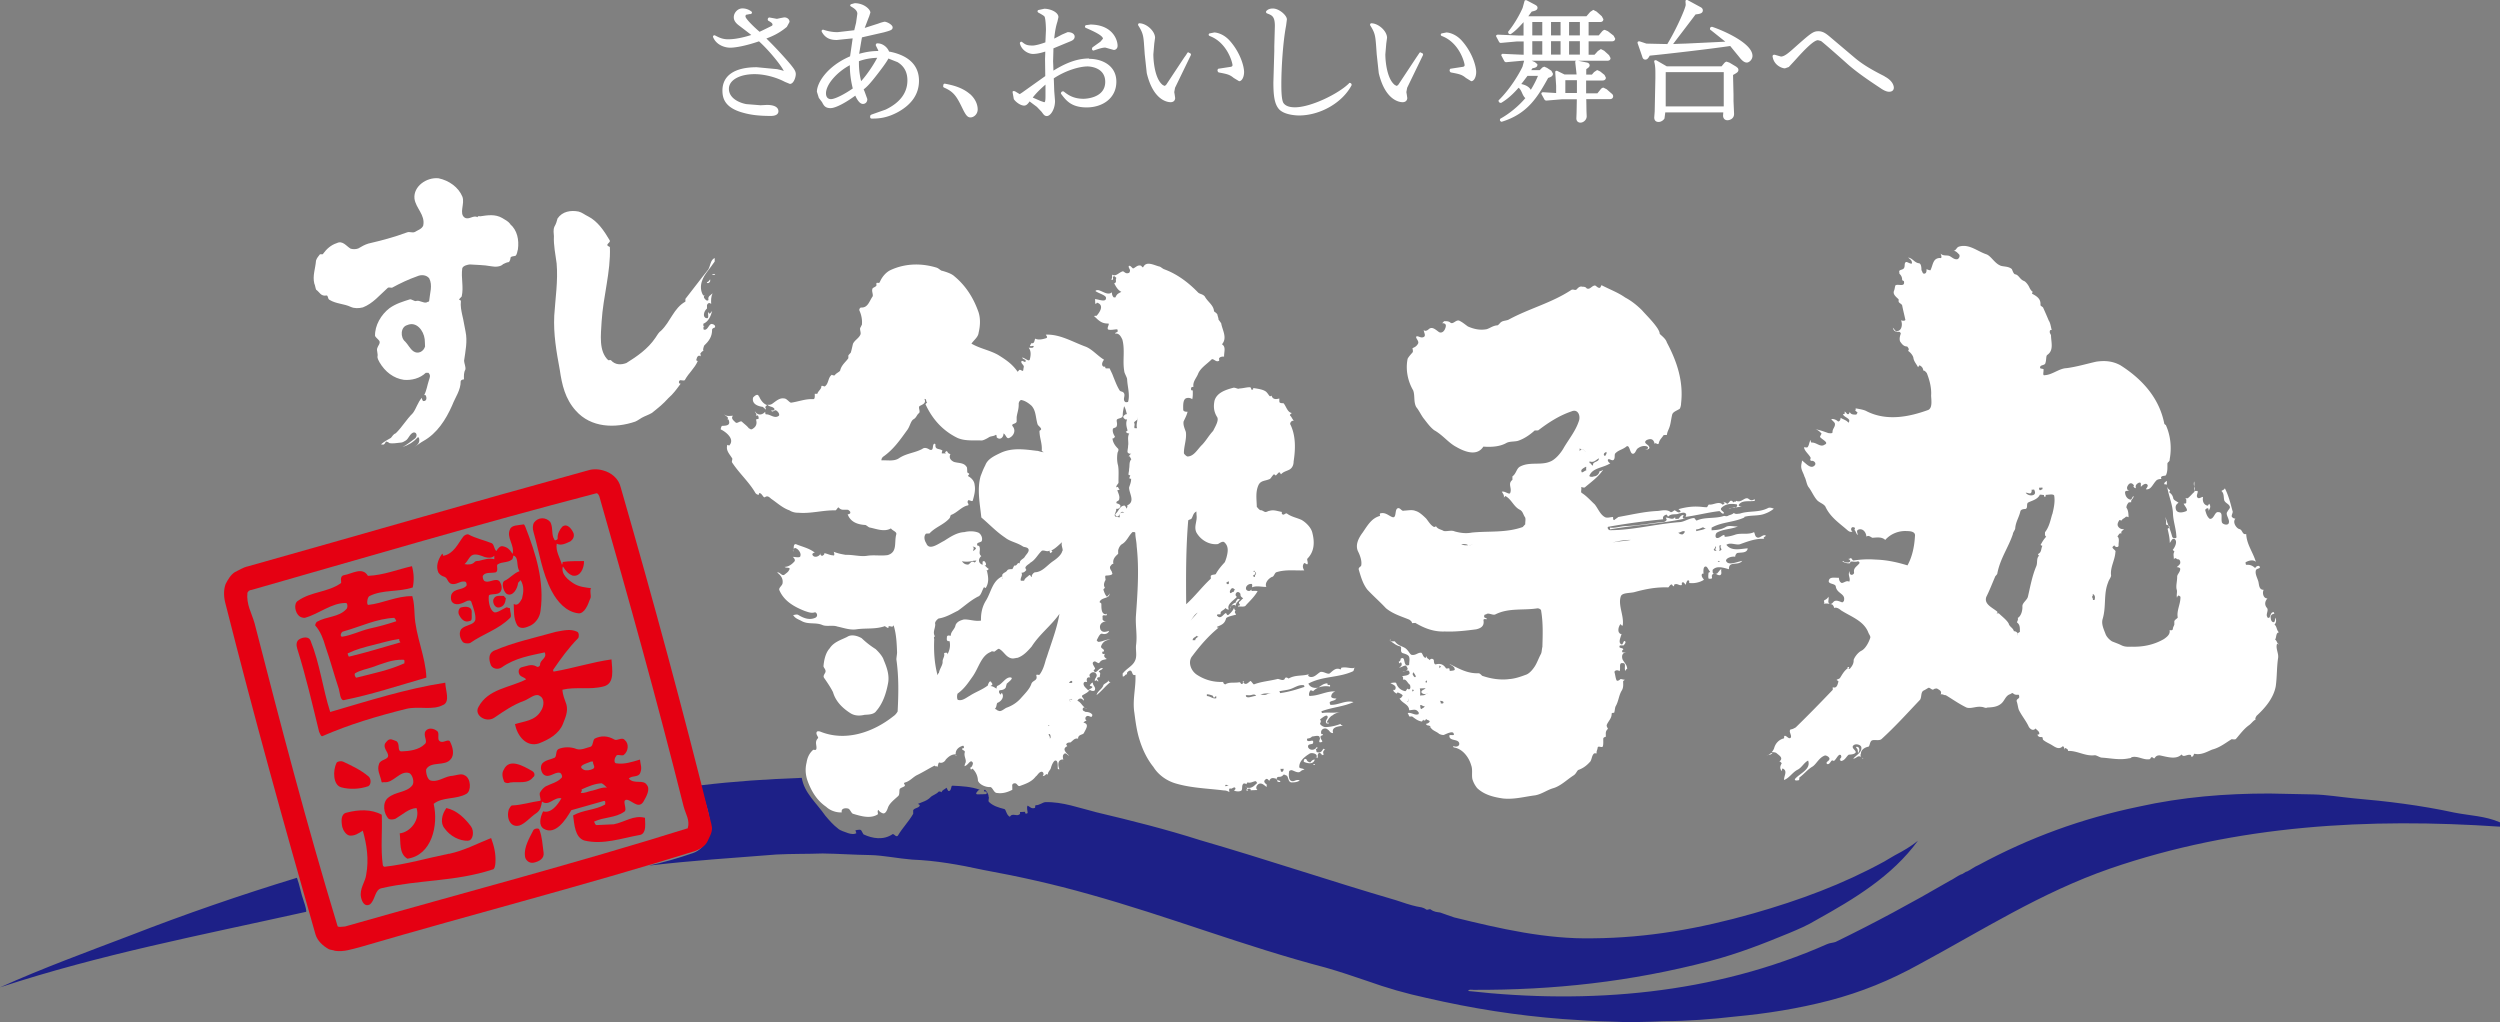
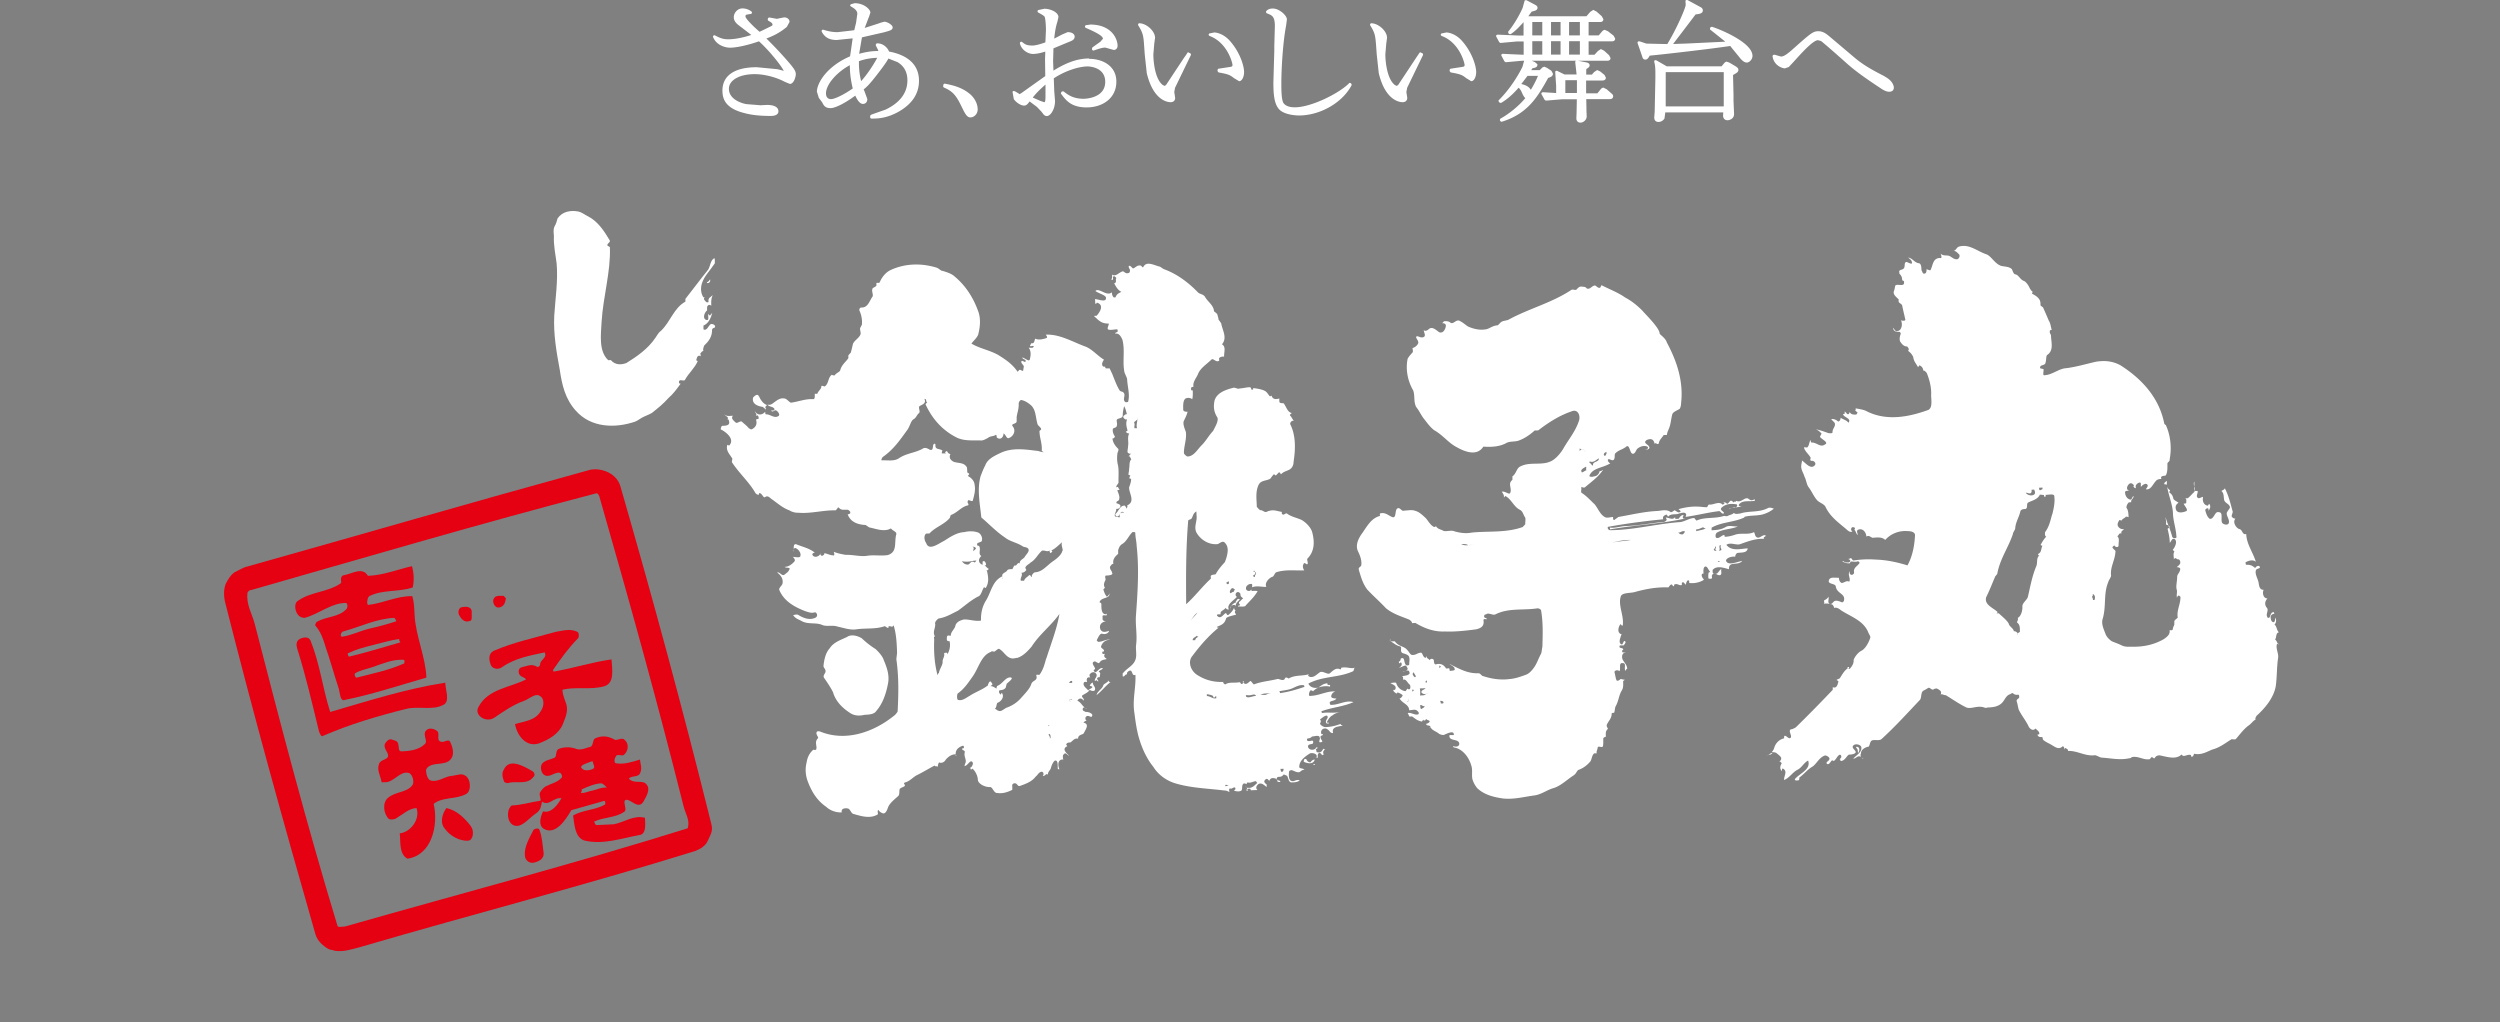
<svg xmlns="http://www.w3.org/2000/svg" id="a" width="220.16" height="90">
  <rect width="100%" height="100%" fill="#808080" stroke="none" />
  <defs>
    <style>.b{fill:#1d2087}.c{fill:#fff}.d{fill:#e50012}</style>
  </defs>
  <path class="c" d="M67.49 3.39c.46-.17 1.11-.44 1.8-1.02.02-.03.24-.44.24-.44 0-.23-.2-.4-.47-.4l-.32.06-.32.07-.66-.12c-.06 0-.13.05-.14.11 0 .01-.01.04-.01.06 0 .05.02.1.06.12.27.15.36.23.36.34 0 .03 0 .07-.09.12 0 0-.87.43-1.05.51-.85-.74-1.24-1.22-1.24-1.34 0-.06.01-.13.06-.16.01 0 .31-.06.31-.06h.1s.09-.05.1-.1v-.03c0-.04-.02-.08-.05-.1-.24-.18-.51-.27-.79-.27-.43 0-.76.4-.76.77 0 .12 0 .41.49.76 0 0 .84.64 1.05.81-.43.14-1.27.38-2.04.38-.46 0-.76-.13-1.15-.34-.05-.02-.1-.02-.14.02-.04.03-.05.09-.03.14.31.73 1.09.92 1.5.92.44 0 1.35-.15 2.54-.56 1.09.99 2.13 2.39 2.18 2.62-.03-.05-.59-.17-.59-.17l-1.79-.17c-1.95 0-3.02.73-3.02 2.06 0 .69.22 1.54 1.9 1.97.48.13 1.14.26 2.37.26.42 0 .66-.15.66-.41 0-.21-.13-.56-1.03-.56l-.54.03-1.25-.1c-.57-.1-1.54-.49-1.54-1.35 0-.76.93-1.29 2.26-1.29.86 0 1.88.26 2.67.68l.44.18c.34 0 .52-.6.52-.86 0-.29-.19-.51-.49-.89a34.73 34.73 0 0 0-2.11-2.26ZM78.3 4.56c-.13-.38-.57-.77-1.07-.74-.04 0-.07.04-.09.08-.02.03-.02.09 0 .13l.19.38s.01.05.02.08c-.58 0-1.13.09-1.69.25.03-.16.22-1.33.25-1.45l.21-.05 1.71-.39c.58-.16.78-.21.78-.44s-.5-.5-.73-.5l-.3.08-.28.1s-.82.26-1.15.37l.34-.89.04-.09.12-.37c0-.29-.57-.83-1.38-.83l-.33.09s-.06.05-.07.1c0 .05.05.09.09.11.2.12.54.31.54.63l-.11.79s-.12.49-.16.66c-.14.02-1.46.17-1.46.17-.28 0-.67-.02-1.25-.21-.05-.02-.1 0-.14.04-.03.04-.03.1-.01.14.35.64.87.72 1.33.72 0 0 1.13-.12 1.39-.14-.04.26-.21 1.47-.23 1.58-2.01.86-2.92 2.33-2.92 3.12l.17.54.28.37c.15.29.27.53.75.53s1.44-.55 2.18-1.1c.21.47.44.73.67.73s.39-.16.39-.43l-.24-.66s-.07-.17-.08-.19c.29-.23.54-.47 1.24-1.38.27-.35.74-.96.94-1.34.08.04.8.32.8.32.58.35.87.88.87 1.61 0 1.09-.65 1.96-1.92 2.57l-1.25.44s-.11.07-.11.12v.11c0 .06.05.12.12.12.62.01 1.38-.05 2.36-.59 1.21-.68 1.82-1.6 1.82-2.74 0-1.36-.91-2.24-2.62-2.57Zm-5.12 4.17c-.28 0-.44-.19-.44-.51 0-.77.93-1.85 2.1-2.48 0 .73.1 1.42.26 2.05-.67.47-1.55.94-1.93.94Zm1.94-.88v.03-.03Zm.93.06s-.04.02-.07.05c.02-.02.05-.04.07-.06Zm-.22-.78c-.1-.42-.19-.93-.19-1.63v-.11c.51-.19 1.05-.28 1.61-.3-.23.46-.82 1.4-1.41 2.05Zm9.57 1.14c-.72-.62-1.67-.8-2.18-.9-.07-.01-.13.03-.14.09l-.02.11c-.01.06.02.11.07.14.92.39 1.15.85 1.69 1.96.23.45.38.67.64.67.31 0 .64-.29.64-.71 0-.23-.07-.82-.7-1.37Zm10.5-3.12c-1.18 0-2.24.52-3.13 1.07 0-.12-.03-.83-.03-.83s.03-.99.03-1.13c.14-.06 1.2-.5 1.2-.5l.32-.13c.19-.08.35-.19.35-.41 0-.19-.19-.39-.62-.39l-.49.21s-.43.23-.69.36c.08-.81.19-1.21.28-1.49l.09-.4c0-.45-.74-.74-1.24-.74l-.51.11c-.05.01-.08.05-.09.1V1c0 .04.03.08.07.11q.51.27.55.36c.08.16.12.8.12 1.18 0 0-.04.93-.05 1.08-.3.11-.83.28-1.13.28-.52 0-.65-.1-.92-.31-.04-.03-.1-.04-.14 0-.04.03-.07.08-.05.14.16.62.77.91 1.14.91.39 0 .82-.12 1.09-.21 0 .22-.02.65-.02.65s.02 1.4.02 1.51L90 8.16l-.2.13-.4-.24s-.12-.05-.16-.03c-.04.03-.08.04-.07.09l.11.62c.18.27.6.57.91.57.18 0 .32-.13.48-.37.14.11.64.48.64.48l.42.44c.18.25.26.37.46.37.32 0 .72-.59.72-1.33l-.07-.88s-.03-.91-.04-1.11c1.08-.72 2.3-1.05 2.98-1.05.07 0 1.55.02 1.55 1.36 0 1.47-1.83 1.49-1.91 1.49-.93 0-1.41-.38-1.73-.63-.05-.04-.15-.03-.2.02-.04.04-.08.12-.05.17.44.59.9 1.2 2.26 1.2s2.61-.78 2.61-2.27c0-1.39-1.21-2.01-2.41-2.01Zm-3.83 3.32c0 .49-.05.53-.12.53l-.32-.11-.57-.25s-.06-.02-.11-.05c.3-.39.68-.76 1.12-1.14v1.02Zm3.92-6.3-.32.04c-.06 0-.11.05-.12.11 0 .06.01.11.06.13.64.28 1.52.67 1.52.96l-.22.26-.7.5s-.07.13-.04.19c.03.05.08.11.14.09.53-.18.79-.26 1.03-.26l.42.12.33.09c.13 0 .33-.1.33-.37 0-.52-.44-1.87-2.44-1.87Zm8.72 2.46c-.06-.03-.12-.02-.15.03l-.11.18-.16.22-1.58 2.39s-.09.11-.17.11l-.15-.08c-.66-.51-.82-1.99-.82-2.7l.08-.94.07-.51c0-.58-.73-1.26-1.37-1.28-.05 0-.09.02-.11.06-.02.04-.02.09 0 .13.42.66.46.92.52 1.83l.05.71.18 1.66c.58 2.43 1.85 2.56 2.1 2.56.28 0 .4-.18.4-.37l-.04-.28-.04-.24.07-.38 1.39-2.87c.03-.06 0-.14-.06-.17l-.11-.05Zm2.22-1.77-.4.08c-.05.01-.08.05-.09.11 0 .06.04.1.09.12 1.57.59 2.01 2.38 2.01 2.56 0 .04 0 .14-.19.16l-1.04.16c-.06 0-.09.1-.09.16s.05.15.11.17c.73.14.95.18 1.31.48l.48.29c.27 0 .44-.41.44-.8 0-.52-.34-1.72-1.25-2.75-.52-.59-1.13-.74-1.38-.74Zm11.87 4.48c-.94.93-3.37 2.11-4.76 2.11-.49 0-.82-.12-1-.36-.2-.27-.2-1.28-.2-1.67 0-1.41.14-3.66.4-5.06l.02-.11.07-.54c0-.36-.69-.96-1.23-.96-.34 0-.49.12-.59.23-.02.03-.02.07-.01.11 0 .04.05.08.08.09.45.17.69.27.69 1.12l-.05 1.79v.4l-.08 2.76c0 1.11.08 1.89.49 2.36.48.54 1.64.56 1.76.56 1.87 0 3.82-1.12 4.63-2.65.03-.05 0-.14-.05-.18-.05-.04-.14-.06-.18-.01Zm6.35-2.71c-.05-.03-.12-.02-.15.03l-.12.18-.15.22-1.58 2.39s-.09.11-.17.11l-.15-.08c-.66-.51-.83-1.99-.83-2.7l.08-.94.07-.51c0-.58-.73-1.26-1.37-1.28-.04 0-.09.02-.11.06-.02.04-.02.09 0 .13.42.66.45.92.52 1.83l.05.71.18 1.66C122 8.87 123.27 9 123.52 9c.28 0 .41-.18.41-.37l-.04-.28-.04-.24.07-.38 1.39-2.87c.03-.06 0-.14-.05-.17l-.12-.05Zm2.22-1.77-.4.08c-.05.01-.08.05-.09.11 0 .06.04.1.09.12 1.57.59 2.01 2.38 2.01 2.56 0 .04 0 .14-.19.16l-1.04.16c-.06 0-.09.1-.09.16s.05.15.12.17c.73.14.95.18 1.31.48l.47.29c.27 0 .44-.41.44-.8 0-.52-.34-1.72-1.25-2.75-.52-.59-1.13-.74-1.38-.74Zm14.23-.11-.27-.12c-.15 0-.28.18-.28.18l-.26.31h-.89V1.94h1.01c.27 0 .29-.19.29-.25l-.14-.26-.46-.41-.29-.15-.27.18-.33.38h-5.12c.13-.18.3-.41.3-.41.26-.06.51-.11.51-.34 0-.14-.12-.21-.25-.28l-.72-.38s-.08-.01-.11 0c-.04.01-.06.05-.07.09l-.16.58c-.19.45-.68 1.38-1.26 2.08-.04.05 0 .14.03.19.04.04.14.07.19.04.31-.21.6-.47 1.12-1.05v1.18h-.42l-1.86-.08s-.09.02-.12.06c-.02.03-.03.08 0 .12l.26.49s.09.07.14.06l1.43-.13h.58v1.17c-.22 0-1.84-.08-1.84-.08-.04 0-.09.02-.11.06-.02.03-.03.08 0 .12l.26.49s.09.07.13.07l1.43-.13h.17l-.14.52c-.27.58-1.06 1.94-2.09 2.95-.05.04-.01.13.03.18.04.05.14.08.2.05.26-.16.79-.49 1.51-1.32.09.06.18.16.31.46.11.25.19.37.29.45-.57.68-1.4 1.37-2.18 1.8-.04.02-.06.07-.06.13 0 .02 0 .04.01.05.03.06.1.12.16.1 2.31-.71 3.18-2.24 4.08-3.86.2-.06.42-.14.42-.37l-.14-.26-.38-.25-.25-.11-.17.08s-.17.18-.23.23h-.74c.03-.06.11-.17.11-.17.21-.03.43-.09.43-.29V5.7c0-.03 0-.05-.03-.07l-.19-.16-.28-.12h3.93s-.04 0-.06.02c-.02.02-.04.06-.04.1 0 0 .1.88.12 1.09h-1.06l-.65-.32s-.09-.02-.12.01c-.04.02-.05.06-.05.1l.01.16.07 1.05v.63c-.1 0-.2-.01-.2-.01l-.97-.06s-.09.02-.11.06c-.03.04-.03.09 0 .13l.27.49s.09.06.13.06l1.42-.12h1.28c0 .2-.02 1.17-.02 1.17l-.02.51c0 .28.19.38.36.38.26 0 .55-.24.55-.56l-.02-.47s-.01-.88-.02-1.04h2.08c.21 0 .29-.13.29-.25 0-.13-.09-.21-.16-.26l-.41-.36-.28-.14c-.12 0-.19.07-.28.18 0 0-.2.25-.26.32h-.99V7.09h1.44c.22 0 .3-.13.3-.25l-.12-.24-.37-.3c-.07-.04-.28-.13-.28-.13l-.27.18s-.14.16-.19.22h-.5c0-.15 0-.46.01-.49.16-.09.29-.2.29-.32 0-.09-.05-.22-.27-.26l-.74-.15h2.56c.26 0 .29-.16.29-.24l-.13-.25-.43-.39-.29-.15-.27.18s-.23.26-.29.32h-.52V3.64h2.05c.27 0 .29-.18.29-.24l-.14-.26-.5-.39Zm-6.16 3.93c-.1.25-.3.7-.63 1.23-.17-.3-.51-.44-.84-.51.16-.2.52-.68.52-.68s.01-.02.03-.04h.92Zm.38-1.87h-.88V3.63h.88v1.18Zm0-1.69h-.88V1.94h.88v1.18Zm1.61 1.69h-.84V3.63h.84v1.18Zm0-1.69h-.84V1.94h.84v1.18Zm1.43 5.07h-1.01V7.06h1.02v1.13Zm.27-3.38h-.95V3.63h.95v1.18Zm0-1.69h-.95V1.94h.95v1.18Zm11.62-.75c-.06-.02-.12.04-.15.09-.01.02-.01.04-.01.06 0 .05.01.1.05.12l.06.04s.9.72 1.24.99c-.55.03-3.52.17-3.52.17-.05 0-.71.02-1.08.04.27-.36 1.93-2.53 1.98-2.61.35-.04.64-.08.64-.36 0-.11-.07-.21-.18-.27L148.6 0s-.09-.01-.12.01c-.04.02-.05.07-.05.11l.02.3c0 .26-.78 2.08-1.62 3.46-.12 0-1.84-.04-1.84-.04l-.6-.2s-.1 0-.14.02c-.03.04-.05.08-.04.13l.4 1.16c.04.14.09.3.29.3.18 0 .28-.17.38-.35 1.46-.14 5.42-.6 7.09-.85.07.09.8.98.8.98.3.4.52.48.66.48.2 0 .5-.25.5-.59 0-1.18-2.86-2.34-3.56-2.56Zm2.18 3.52-.62-.37-.25-.09c-.11 0-.22.13-.25.17l-.2.24h-4.83l-.92-.53s-.1-.02-.14.01c-.04.03-.05.08-.04.13.11.39.1.8.1 1.2v.23l-.06 2.93-.04.53c0 .35.24.4.38.4.24 0 .43-.16.52-.3 0 0 .05-.35.07-.54h5.11l-.02.27c0 .26.15.42.39.42.15 0 .58-.1.58-.56l-.05-1.12v-.58s-.04-1.6-.04-1.73c.01 0 .04-.02.04-.02.29-.16.43-.24.43-.42 0-.15-.09-.21-.17-.26Zm-7-.47v-.04.03Zm5.87 3.95h-5.11V6.35h5.11v3.02Zm14.17-2.65c-.99-.5-1.86-.98-2.62-1.62l-2.26-1.91c-.28-.23-.56-.44-.95-.44-.48 0-.66.16-2.36 1.67-.26.22-.64.56-.94.56l-.55-.16s-.1 0-.13.02c-.03.03-.06.06-.06.11.1.81.85 1.07 1.09 1.07l.34-.12.4-.43.21-.23c.8-.89 1.59-1.7 1.96-1.7l.26.07c.12.07 1.29 1.09 2.33 2.02.88.78 1.96 1.5 2.91 2.13.17.12.49.32.76.32.36 0 .42-.23.42-.36 0-.09-.04-.59-.82-.99ZM36.5 39.33s-.06.03-.08.05c.02-.02.06-.04.08-.05Z" />
-   <path class="c" d="M44.93 19.72c-.17-.23-.47-.38-.7-.52-.62-.36-1.29-.25-1.95-.15 0 0-.23-.07-.22.08-.38-.22-.74.26-1.13.04-.54-.36.03-1.23-.21-1.85-.34-.83-1.18-1.43-2.1-1.62-1.05-.11-2.23.71-2.12 1.79.11.85.97 1.43.77 2.38-.13.31-.51.41-.74.56-.22.1-.45-.05-.67.03-1.19.44-2.23.71-3.42.99-.3.09-.59.25-.89.43-.22.08-.45.08-.67.02-.38-.22-.7-.75-1.22-.49-.52.17-.89.5-1.24.98h-.24c-.13.17-.28.33-.35.56-.05.7-.32 1.33-.15 2.02.08.16.09.38.16.54.32.22.41.61.92.51.15 0 .09.3.25.38.6.37 1.29.34 1.89.63.32.14.69.13 1.06.04.89-.35 1.46-1.07 2.19-1.72.07-.07.3 0 .37-.01.75-.41 1.48-.75 2.22-1.01.37-.17.82-.12 1.06.18.32.62.05 1.33 0 1.95 0 .16-.15.09-.22.17-.3.09-.62-.21-.91-.13-.15.09-.45-.21-.6-.13-.59.19-1.19.36-1.77.77-.74.57-1.3 1.52-1.27 2.45.08.15.31.31.39.45.08.23-.13.39-.2.63-.07.23.09.46.02.77.02.15.09.31.18.46.49.84 1.24 1.42 2.15 1.55.68.06 1.42-.13 1.93-.62h.23c.24.23.1.46.03.7-.13.39-.19.86-.4 1.26.07 0 .15 0 .15.07.1.24.03.46-.2.46-.08.02-.15-.14-.16-.29-.36.4-.49.95-.79 1.35-.58.57-.92 1.2-1.5 1.77-.22.08-.29.25-.43.41-.3.16-.59.33-.88.57.3.07.3-.01.44-.24.08-.01.23.06.3.13.31.07.68-.02.98-.04.17 0 .3-.09.44-.17.29-.16.37-.64.73-.73.3-.01.32.38.09.55-.37.25-.72.57-1.09.74.52-.17.96-.43 1.32-.83.07-.07.15 0 .15.07.09.36-.15.59-.41.75.27-.16.52-.38.8-.53 1.18-.66 1.96-1.86 2.52-3.13.27-.71.76-1.34.75-2.12 0-.08.14-.17.29-.17-.01-.31-.02-.62.12-.85.06-.24-.1-.55-.11-.79.12-.84.31-1.72.13-2.57-.1-.45-.17-.98-.29-1.45-.08-.39-.17-.77-.12-1.25 0-.07-.15-.06-.16-.14.09-.08.14-.17.23-.25.19-.85-.07-1.62.05-2.48.07-.24.51-.33.67-.34.6.05 1.19.03 1.88.16.38.07.82.05 1.05-.19.14-.08.37-.17.51-.18.07-.08.14-.24.14-.39.07-.15.29-.1.45-.17.15-.16.14-.4.2-.55.12-.86-.07-1.71-.68-2.23Zm-7.49 10.77c-.13.48-.64.73-1.04.44-.31-.23-.48-.61-.71-.84-.46-.37-.42-1.3.17-1.46.81-.36 1.45.48 1.54 1.24.03.23.01.38.03.62ZM62.9 24.13q.08 0 .08.07c-.07 0-.23 0-.29.01.07-.07.15-.08.21-.09Z" />
-   <path class="c" d="M62.92 22.73c-.37.17-.35.7-.56 1.02-.72.89-1.3 1.69-2 2.57v.24c-1.04.58-1.3 1.76-2.15 2.57-.15.08-.36.4-.5.63-.65.96-1.6 1.62-2.55 2.21-.46.17-.98.19-1.37-.26-.08 0-.15 0-.23.01-.85-.81-.64-2.23-.58-3.39.14-2.26.81-4.38.73-6.55 0-.08-.22-.07-.23-.22.07-.17.3-.25.21-.4-.49-.83-1.05-1.67-1.89-2.1-.32-.15-.53-.35-.85-.43-.68-.13-1.42-.02-1.85.61-.06.23-.13.48-.27.71-.14.32-.05.62-.05.85-.04.78.14 1.63.24 2.4.13 1.55-.11 3.04-.21 4.59-.08 1.64.19 3.18.49 4.8.19 1.3.47 2.54 1.41 3.58 1.33 1.5 3.44 1.57 5.23.96.22-.09.43-.26.58-.34.29-.16.59-.25.88-.42.51-.4 1.02-.81 1.45-1.3.45-.39.74-.8 1.09-1.28-.15 0-.15-.08-.15-.15 0-.09.07-.16.14-.16.14 0 .3.07.38-.01.35-.64.87-1.04 1.14-1.68-.07 0-.14-.07-.14-.07.06-.17.06-.32.21-.39.07-.01.14-.01.14.06.07-.07.06-.16 0-.23.07-.08.14-.24.29-.25-.09-.15.05-.39.05-.46.44-.42.72-.81.71-1.43 0-.07.14-.16.22-.16.15-.16-.09-.31-.16-.31-.31-.14-.36.4-.66.49-.07 0-.16.01-.16-.07v-.15c0-.08.06-.08.14-.08-.08 0-.14 0-.15-.08v-.15c.45-.18.65-.66.78-1.13-.07.08-.13.17-.21.24-.08.01-.08-.07-.16-.15 0 .24.1.62-.13.55-.37-.06-.25-.61.04-.85v-.31c.07-.16.21-.24.37-.09-.02-.31-.02-.63.12-.94-.14.16-.44.25-.36.56 0 .08-.07.08-.15.08-.2-.13-.35-.32-.18-.47-.05.02-.09.02-.13.02-.24-.38-.25-.84-.12-1.24.2-.63.71-1.11 1.13-1.75v-.3Z" />
+   <path class="c" d="M62.92 22.73c-.37.17-.35.7-.56 1.02-.72.89-1.3 1.69-2 2.57v.24c-1.04.58-1.3 1.76-2.15 2.57-.15.08-.36.4-.5.63-.65.96-1.6 1.62-2.55 2.21-.46.17-.98.19-1.37-.26-.08 0-.15 0-.23.01-.85-.81-.64-2.23-.58-3.39.14-2.26.81-4.38.73-6.55 0-.08-.22-.07-.23-.22.07-.17.3-.25.21-.4-.49-.83-1.05-1.67-1.89-2.1-.32-.15-.53-.35-.85-.43-.68-.13-1.42-.02-1.85.61-.06.23-.13.48-.27.71-.14.32-.05.62-.05.85-.04.78.14 1.63.24 2.4.13 1.55-.11 3.04-.21 4.59-.08 1.64.19 3.18.49 4.8.19 1.3.47 2.54 1.41 3.58 1.33 1.5 3.44 1.57 5.23.96.22-.09.43-.26.58-.34.29-.16.59-.25.88-.42.51-.4 1.02-.81 1.45-1.3.45-.39.74-.8 1.09-1.28-.15 0-.15-.08-.15-.15 0-.09.07-.16.14-.16.14 0 .3.07.38-.01.35-.64.87-1.04 1.14-1.68-.07 0-.14-.07-.14-.07.06-.17.06-.32.21-.39.07-.01.14-.01.14.06.07-.07.06-.16 0-.23.07-.08.14-.24.29-.25-.09-.15.05-.39.05-.46.44-.42.72-.81.71-1.43 0-.07.14-.16.22-.16.15-.16-.09-.31-.16-.31-.31-.14-.36.4-.66.49-.07 0-.16.01-.16-.07v-.15v-.15c.45-.18.65-.66.78-1.13-.07.08-.13.17-.21.24-.08.01-.08-.07-.16-.15 0 .24.1.62-.13.55-.37-.06-.25-.61.04-.85v-.31c.07-.16.21-.24.37-.09-.02-.31-.02-.63.12-.94-.14.16-.44.25-.36.56 0 .08-.07.08-.15.08-.2-.13-.35-.32-.18-.47-.05.02-.09.02-.13.02-.24-.38-.25-.84-.12-1.24.2-.63.71-1.11 1.13-1.75v-.3Z" />
  <path class="c" d="M62.05 26.01s.06-.03.09-.07a.55.55 0 0 1-.09.07ZM62.4 24.92c.15-.09.15-.16.14-.32-.08.09-.15.24-.29.24 0 .08.09.12.15.07ZM97.57 59.93v.08c-.14.15-.43.24-.42.39-.15.32-.52.49-.58.81.44-.34.8-.82 1.23-1.15-.15.01-.15-.07-.23-.14ZM109.19 52.79c-.24-.15-.24.09-.38.18l.08.06c-.19.06-.36.17-.46.34 0 0 .02-.01.02-.02.12-.07.3-.14.36.03 0-.24.19-.39.38-.6ZM108.84 53.51c0-.06 0-.08-.02-.12.01.04.01.07.02.12ZM108.37 53.63c0-.09.03-.18.06-.25-.08.06-.08.14-.06.25ZM108.37 53.63s.01.09.02.13c0-.04 0-.09-.02-.13ZM115.66 67.36c.08 0 .15 0 .15-.08q-.07 0-.15.02v.06ZM115.41 67.14c-.06 0-.12-.01-.21-.07-.16-.07-.09-.3-.32-.22-.07.09-.07.16-.06.24.31.14.84.26.96-.2q-.21 0-.37.24ZM69.86 48.48s.02.09.04.13c-.01-.04-.01-.1-.04-.13ZM85.33 67.65h-.09c.02 0 .05.01.09 0ZM84.3 66.52c-.08-.03-.15-.03-.22-.04.04.04.16.04.22.04ZM69.86 48.48v-.07c-.01.01-.03.03-.04.07h.04ZM67.53 35.67zM66.83 34.92c-.09-.31-.38-.06-.51.09-.13.55.39.76.85.82.08.08.24.15.24.31 0-.08 0-.16.07-.17-.07 0-.08-.07-.08-.14.07-.09.08-.09.15-.16-.27-.08-.54-.37-.7-.76ZM109.71 69.24s0 .08.03.12c.01-.04.01-.08-.03-.12ZM117.13 60.47v-.15h-.15c-.08 0-.08-.07-.08-.14-.34 0-.56.21-.81.37.34-.12.73-.16 1.05-.08ZM116.08 60.56c-.06.03-.11.04-.14.05.02 0 .04-.01.07-.01.02-.01.04-.01.07-.04Z" />
  <path class="c" d="M119.17 58.84c-.37.01-.69-.13-1.06-.03.01.07-.06.15-.06.15-.39-.22-.68.12-.96.35-.22.09-.53-.21-.82-.13-.3.18-.52.5-.9.43 0 0-.3-.08-.09-.24-.58.19-1.2.04-1.79.38-.07 0-.15-.14-.3-.06-.07.09-.06.16-.14.17-.15.08-.39-.07-.53-.07-.75.19-1.42.22-2.09.48-.07 0-.24-.3-.31-.3-.14.08-.36.4-.59.18-.08-.08 0-.17.07-.17-.07 0-.15.01-.15.01s0 .08.01.16c0 .07-.08.08-.16.08-.06-.07-.06-.15-.16-.15-.44.09-.89-.05-1.25.2-.08-.07-.16-.07-.17-.23-.82.04-1.58-.16-2.27-.6-.61-.37-.87-1.2-.44-1.69.72-.96 1.43-1.77 2.31-2.49-.08 0-.15 0-.15-.07.38-.16.68-.26.8-.73.06-.16.59-.26.88-.34 0-.09-.16-.16-.08-.31 0-.08.07-.09.15-.09h-.15a.285.285 0 0 1-.09-.23c-.07.24-.29.48-.5.65-.15.08-.16-.16-.23-.16-.22.09-.43.57-.74.26-.09-.07 0-.15.05-.15.09 0 .16 0 .24-.01-.09-.3.28-.32.42-.55.07.07.15.15.3.14-.23-.45.43-.8.71-1.12-.15-.07-.16-.3 0-.4.14-.08.3.08.31.16 0 .24.07.22.24.38-.16.09-.22.24-.37.32 0 .08.01.16.09.23 0 .08-.07.08-.15.08v.24c0-.08 0-.16.08-.16.22 0 .52.05.59-.11.36-.39.72-.72 1.01-1.2.08-.08-.23-.07-.46-.06-.07 0-.08-.08-.08-.15-.07.23-.38.17-.45.01-.08-.22.14-.48.44-.48.15-.01.08.23.08.3.45-.17.82-.02 1.26-.04-.16-.3.14-.71.5-.88.16 0 .22-.32.36-.4.82-.27 1.65-.14 2.48-.17-.16-.23-.16-.46-.02-.63.07-.07.24.16.31.07.06-.16-.09-.4-.01-.48.64-.65.63-1.49.43-2.27-.1-.46-.56-.91-.94-1.13-.45-.21-.91-.27-1.3-.57-.15-.07-.29.25-.45.01v-.15c-.38-.06-.69-.21-1.06-.1-.15 0-.3.16-.45.09-.16-.07-.23-.15-.38-.14-.14-.07-.23-.22-.31-.29-.02-.71-.13-1.33.16-1.95.21-.39.59-.33.96-.5.08 0 .2-.25.36-.4.07-.08.16.14.22.06.07-.07.14-.15.22-.23.15-.09.15.15.22.14.21-.23.46-.26.74-.41.29-.17.36-.48.36-.71.17-1.09.2-2.26-.28-3.25-.08-.08.06-.39.3-.33-.17-.21-.17-.3-.32-.46-.09-.07.07-.15.14-.23-.37-.06-.47-.52-.7-.83-.02-.07-.3.02-.39-.13-.01-.08-.01-.24-.01-.32-.29.09-.6.1-.69-.28 0 .08-.07.08-.15.08-.08-.07-.16-.23-.31-.38-.25-.22-.77-.28-1.15-.34 0 .08.02.14-.07.14-.14.09-.07-.22-.23-.21-.3 0-.59.1-.91.11-.14.08-.29-.07-.51-.07-.75.19-1.5.46-1.69 1.16-.07.39-.11.85.21 1.39.23.29-.13.85-.33 1.26-.37.39-.58.8-.94 1.19-.44.41-.72 1.04-1.31 1.06-.08 0-.31-.21-.32-.29-.01-.62.26-1.25.17-1.87-.1-.3-.25-.6-.2-.92.14-.31.28-.55.35-.86-.14 0-.31 0-.38-.14-.01-.39-.03-.86.2-1.02.14-.09.43-.09.59.06.07-.24.05-.55.05-.78-.08 0-.15 0-.15-.08v-.15c.07-.08.15-.08.21-.08-.08-.47.28-.79.42-1.18.21-.48.72-.8 1.16-1.22.14-.16.38.22.59.13.16 0 .08-.15.08-.22.07-.17.29-.18.45-.18-.02-.39.19-.86-.19-1.08.5-.57.03-1.25-.07-1.86-.07-.08-.16-.24-.23-.3 0-.16-.08-.31-.1-.46-.08-.15-.24-.22-.3-.29-.03-.54-.56-.83-.81-1.3-.17-.22-.46-.21-.6-.36-.86-.89-1.87-1.64-3.01-2.05-.16-.08-.31-.23-.4-.23-.52-.14-1.14-.5-1.41.05-.07.09-.16-.14-.23-.13-.29-.07-.44.17-.66.25-.07 0-.24-.3-.38-.22-.07.15.16.31.09.47 0 .07-.06.16-.14.16-.29.09-.39-.23-.53-.14-.3.09-.58.49-.89.27 0 .16 0 .32-.07.47.07 0 .15 0 .15-.08s0-.08-.02-.15c0-.08.09-.09.16-.09q.08.08.16.15c-.14.16.09.38-.2.47.16.3.32.6.63.75-.3.17-.38.17-.52.49h-.15c-.14-.14-.16-.3-.16-.45-.37.32-.84-.13-1.22-.19-.07 0-.22 0-.22.09.32.22.92.36.92.59.02.45-.68.11-.97.11.02.16.02.32.02.39.08.08.15-.08.15-.08.68.21.25.85-.03 1.16-.07 0-.15 0-.23.02.39.36.64.67 1.23.66.22-.02-.14.38.02.53.23.07.53-.01.76-.02.07 0 .07.06.08.15 0 .15-.22.08-.22.24.38-.09.55.36.63.51.25.93 0 1.87.17 2.8 0 .15.24.53.25.69.03.69.27 1.38.08 2.01-.08 0-.22.08-.31-.07-.16-.24.14-.55-.11-.78-.08-.07-.22-.07-.3-.14-.25-.38-.41-.84-.57-1.22-.1-.3-.24-.53-.33-.75h-.31c-.07 0-.08-.07-.08-.15h-.15c-.23-.13-.09-.46.05-.61-.61-.37-1.09-.98-1.7-1.18-1.14-.43-2.22-1.08-3.41-1.03-.08.01.23.22.01.31-.29.09-.67.19-.97.04-.08.23-.06.47-.37.4.08.08-.14.16-.06.25.08.07.3-.1.3.06-.07.16-.29.08-.44.09.24.31.18.7.11 1-.06.32-.46-.14-.69-.13.09.16.24.15.31.23 0 .07.02.15-.05.15-.08.01-.24-.14-.31-.07-.07.16.08.24.16.38.09.07 0 .24 0 .39-.04.23-.22-.07-.36.01l-.14.16c-.47-.68-1.02-1.05-1.71-1.48-.76-.43-1.58-.55-2.36-1 .22-.32.59-.57.63-.95.15-.62.19-1.33-.05-1.94-.42-1.15-1.07-2.2-2.07-3.03-.23-.22-.62-.36-1.07-.49-.15 0-.31-.23-.54-.29-1.36-.41-2.78-.36-4.04.23-.37.18-.73.57-.93 1.05-.07.15-.22.01-.3.09v.23c-.14.16-.36.16-.36.32-.06.16.09.47.03.62-.29.4-.41 1.02-1.02.98-.07 0-.21.15-.13.3.17.38.25.84.2 1.23-.07.09-.07.16-.14.25-.07.15.09.45.01.61-.14.32-.5.48-.65.8-.06.23-.12.55-.2.79-.07.07-.15.16-.21.24v.24c-.21.32-.58.57-.71 1.04 0 .16-.36.25-.5.48-.08 0-.16 0-.24-.06-.36.24-.26.79-.63 1.03-.07.01-.31-.14-.3.02 0 .22-.3.4-.35.63h-.23c.01.24.02.47-.13.47-.68-.04-1.27.21-1.95.31-.15 0-.39-.38-.61-.37-.38-.07-.66.18-1.03.45-.13.1-.29.13-.45.09.17.22.46.14.62.37 0 .06 0 .14-.08.14-.07.01-.15.01-.22.01.16.23.3-.09.45-.01.24.15.31.38.25.46-.37.32-.77-.14-1.13-.11-.08 0-.08-.15-.08-.23-.29.32-.67.33-.91-.04 0 .15.23.22.08.38q.09 0 .17-.02c.07.08.08.16.08.25 0 .14-.22 0-.22.16.1.38-.04.62-.34.79-.14.09-.23-.06-.3-.06-.17-.23-.39-.37-.63-.6-.15-.07-.37.18-.52.1-.15-.15-.48-.37-.25-.61-.22 0-.6.09-.76-.13.07.16.23.15.31.3 0 .08.01.15-.08.15.09 0 .16 0 .16.08.17.45-.21.48-.58.49-.07 0-.13.24-.13.31.46.22 1.31.88.72 1.45 0-.08-.14-.08-.14-.08-.14.48.17.77.41 1.15.09.07-.05.31.01.39.64.98 1.5 1.72 2.06 2.7.08.09.16.15.3.15 0-.07 0-.15.08-.15.23.07.31.45.46.36.22-.16.37-.01.54.14.53.36 1 .81 1.61 1.02.23.15.53.22.76.21 1.13.1 2.16-.23 3.3-.21.08 0 .21-.32.29-.24.24.3.54.14.83.2.08.07.23.14.17.3-.08.08-.15.09-.22.09.25.68.87.9 1.55.94.08 0 .31.22.38.22.6.12 1.3.42 1.88.08.15.22.54.29.47.53-.2.71.13 1.55-.75 1.82-.61.09-1.2-.03-1.8.06-.61.1-1.22-.1-1.9-.08-.37-.06-.67-.12-1.06-.27.07.16.09.39-.06.31-.22.01-.46-.13-.76-.19 0 .15-.07.15-.16.23-.22.02-.22-.22-.22-.36v.23c-.14.24-.58.33-.68.02 0-.07.07-.16.22-.16-.46-.38-1.07-.51-1.61-.73-.24-.1-.27.17-.24.43.03-.05.04-.11.1-.12.3.07.55.46.48.68 0 .25-.45.1-.67.11.08.07.23.23.16.38-.22.25-.5.49-.88.5.15.15.6-.03.38.3-.08.16-.22.24-.43.41-.23.09-.39-.3-.61-.21.31.22.53.52.48.91 0 .23-.36.41-.29.63.42.99 1.34 1.49 2.26 1.85.23.07.53.21.84.12.14-.08.38.29.09.46-.52.25-1.05.05-1.52-.24-.15-.08-.29 0-.45.01.17.3.47.38.71.51.61.36 1.28.1 1.89.38.38.14.9-.02 1.28.12.61.13 1.15.34 1.74.24.82-.11 1.58.01 2.39-.25.07-.08.23.14.38.14 0-.08-.01-.16.07-.16.15 0 .31.14.38-.09.25.77.28 1.62.31 2.39 0 .17-.06.47-.06.63.22 1.55.19 3.03.11 4.58-.08.15-.22.32-.36.41-1.83 1.46-4.28 2.27-6.49 1.35-.07 0-.23-.07-.29.08-.07.24.25.46.1.54-.29.33-.05.63-.12.93-.07.17-.23.01-.3.09-.36.33-.5.72-.56 1.11-.12.48-.11 1.01.07 1.55.33.92.81 1.76 1.66 2.34.31.3.85.52 1.37.49-.09-.38.36-.4.58-.33.16.07.25.38.4.45.68.2 1.52.47 2.18.06.08-.07-.08-.3.07-.4.08.16.23.24.38.3.23.07.37-.25.45-.48.13-.4.57-.73.92-1.05.14-.15.06-.47.13-.62.15-.16.46-.17.45-.32-.01-.09-.16-.16-.01-.24.44-.1.74-.5 1.09-.66.53-.26 1.04-.58 1.55-.84.01.14.22 0 .23.14.08-.16.07-.47.22-.39.22.06.45-.11.51-.26.24-.27.53-.49.89-.47-.01 0-.01-.02-.01-.03-.01-.39.28-.63.64-.73.08 0 .08.08.09.16 0 .08-.16.08-.16.08-.06.15.24.15.24.31-.13.39.19.68.04 1-.08.08.01.23-.14.24.37.06.58-.73.81-.27 0 .14-.1.41-.27.42.06.02.06.08.07.14.07 0 .15 0 .15-.08.31.29.48.68.49 1.06.08.31.62.6 1.07.58.23-.01.32.53.62.52.46.07.89-.05 1.34-.28 0 0 0-.23-.01-.39 0-.08.07-.17.15-.17.3-.09.3.3.53.22.52-.19 1.04-.36 1.4-.84.14-.08.27-.4.51-.41.15 0 .24.23.09.38.15 0 .22-.08.3-.16.08-.01.15-.01.15.08 0-.32.22-.41.28-.64.06-.24.2-.55.35-.64.29-.08.24.45.25.69 0 .07.08.07.15.07-.15-.31-.17-.84.27-.86.04 0 .06.02.07.05-.02-.14-.07-.32-.01-.45.22-.31.3 0 .53.07-.23-.22-.7-.6-.17-.84l-.1-.16c.08-.16.23-.17.38-.17.22-.16.37-.41.67-.33-.01-.39.44-.33.51-.5.2-.39.5-.79-.04-.92.08-.08.15-.15.29-.17-.15-.07-.16-.31 0-.39.14-.09.29.07.44.06 0-.08.07-.15.07-.15-.09-.22-.38-.29-.62-.29-.07-.07-.3-.07-.23-.31.07-.1.13-.1.19-.07-.25-.14-.37-.49-.67-.6.08-.16.22-.24.38-.17.07 0 .07.07.15.15.15-.16-.24-.31-.09-.46.3-.18.52-.27.65-.49.17.15.46.14.46-.02.07-.24-.23-.39-.18-.61-.14.01-.22.16-.28.24 0 .08.23.07.23.15-.08.16-.3.16-.36.31-.16-.22-.46-.36-.41-.66.07-.17.22-.09.31-.09-.09-.24-.03-.48.28-.4-.07-.09-.07-.16-.08-.23.14-.25.43-.33.59-.1.17.22-.14.39-.12.62 0 0 .15 0 .15-.07q.06.07.15.14c.07-.15-.24-.22 0-.38q.07 0 .14-.01c0-.23.13-.39-.09-.47.06-.16.3-.16.36-.32-.23-.06-.36.16-.59.33-.15.08-.15-.07-.23-.14.07-.08.14-.08.14-.17-.09-.23-.4-.53-.03-.62.08 0 .32.21.39.14.22-.32.37-.25.67-.35-.17-.13-.31-.21-.17-.45q-.07 0-.14.01c-.08 0-.09-.08-.09-.15 0-.07.07-.07.14-.07.08-.25-.3-.24-.24-.47.14-.39.43-.55.81-.57-.38-.06-.67.18-1.04.19-.08 0-.16-.14-.16-.14.14-.25.28-.64.5-.57.23.07.53-.02.59-.26-.3.1-.59.18-.76-.12-.17-.47.2-.71.57-.73-.15.01-.29.01-.38-.14 0-.07 0-.23-.01-.31.08-.15.3 0 .38-.09v-.24c0 .08 0 .16-.07.17-.45.01-.4-.61-.41-.92-.01-.07-.16-.14-.16-.14.13-.48.96-.27.87-.81.01.15-.14.24-.21.33-.16-.14-.24-.38-.32-.62 0-.08.14-.16.14-.16-.15-.22-.09-.46.05-.7 0-.16-.1-.39.06-.39.15 0 .67-.03.51-.25 0-.16-.23-.3-.17-.54.07-.08.14-.24.29-.24-.08-.38.13-.63.42-.88v-.31c.05-.23.19-.47.35-.55.43-.26.56-.73.92-1.06.08 0 .24-.01.24.08 0 .38.11.77.12 1.16.23 2.08.08 4.11-.07 6.21-.04.85.13 1.63.02 2.48-.06.47.11 1-.1 1.41-.21.47-.72.65-1.09 1.13.01.08.01.16.01.24.16.07.24-.24.38-.17v-.15c.07-.09.21-.24.35-.17.16.14.09.45.39.36.06 1.09-.28 2.2-.09 3.35.1.77.21 1.62.46 2.39.26.84.66 1.68 1.21 2.36.47.76 1.25 1.26 2 1.47 1.37.4 2.81.43 4.24.61.15-.01.31.06.46.14-.01-.08-.09-.32.07-.32.14.07.21-.08.37-.09.07 0 .09.07.09.15-.08.09-.15.09-.08.15.23.07.45.07.6-.02.14-.17-.02-.47.21-.63.07 0 .14-.01.22.07.07-.08.07-.16.14-.16.24.08.45-.08.67-.11.08 0 .08.08.16.16-.22.17-.43.49-.82.42-.02 0-.04 0-.05-.02-.01.08-.09.16-.08.27.08 0 .16-.01.16.07 0-.08-.09-.16-.09-.16 0-.08.15-.08.22-.08s.08.07.08.14c.22 0 .37-.02.6-.02-.24-.21-.02-.47.13-.55.3-.09.45.14.68.28v-.22c-.22-.15-.3-.3-.08-.46.14-.1.22.07.31.14.13-.32.36-.25.59-.19.07.08.15.16.15.31.07-.09.23.07.23-.09-.08-.07-.31-.06-.32-.22 0-.07.07-.16.15-.16.15 0 .3 0 .44-.18.07-.07.23.07.3.07.16.16.11.54.39.6.24 0 .53-.01.75-.17-.31-.16-.51.17-.75.03-.22-.07-.24-.53-.18-.85.07-.08.15-.08.22-.09.23.06.54.29.76.13a.56.56 0 0 1 .37-.17c-.16-.15-.38-.07-.46-.21-.03-.55.49-.94.92-1.21.14-.09.69-.02.61.28.01.07-.07.08-.14.09q.08 0 .16-.02c.08 0 .08.08.08.16 0-.16 0-.31-.01-.39.06-.08.06-.23.23-.16.06.07.14.07.15.23 0-.08.08-.08.15-.08-.07-.24-.08-.32.14-.48-.08 0-.16.01-.16-.08-.14.24-.22.4-.52.34-.14 0-.08-.15-.14-.23-.09-.08.28-.09.07-.24-.15.31-.61.34-.76.03-.08-.39.45-.18.44-.41.06-.38-.37.02-.54-.21 0-.08 0-.16.08-.16.15 0 .29-.08.36-.17.24-.01.68-.18.68.12.08.08-.13.32.01.39.08 0 .22-.01.22-.1-.08-.14-.16-.22-.16-.38 0-.15.22-.08.22-.23-.07 0-.16 0-.16-.07-.09-.39.36-.57.59-.33.16.08.17.3.46.3-.17-.55.43-.57.81-.65.07-.08-.15 0-.15-.16-.45.17-.89.27-1.34.28-.15 0-.39-.13-.47-.28 0-.09.15-.24-.01-.39.22-.16.6-.49.67-.26.08.15-.22.31-.13.55 0 .07.15.07.23.07.06-.17-.23 0-.15-.16.14-.24.28-.48.5-.57.15-.15.44-.23.74-.32-.52.17-1.13.03-1.64.12-.08 0-.09-.15-.09-.15.9-.35 1.94-.4 2.82-.81-.68-.2-1.34.28-2.01.24-.06 0-.08-.16-.08-.23.15-.16.46-.1.59-.33-.15 0-.37 0-.46-.14 0-.24.14-.39.36-.48-.74-.05-1.41.37-2.17.39-.22.09-.16-.31-.02-.48.08 0 .15 0 .23.08.11-.12.27-.24.44-.32-.3.06-.7-.01-.85-.36 1.26-.68 2.68-.5 3.94-1.09.08-.07.07-.24.14-.32Zm-8.65-8.43c0-.07-.07-.07-.15-.07.13-.24.15.15.23.07.08.15-.15.24-.07.39h-.14c0-.08 0-.15-.08-.15.08 0 .15 0 .22-.1.05-.05 0-.07 0-.15Zm-26.83 5.57c-.08 0-.24-.07-.3.09 0 .16-.06.32.09.39h.14c.09.38.03.78-.19 1.17 0-.07 0-.15-.07-.15s-.22 0-.22.08c.08.23-.15.48-.13.71.02.31-.28.63-.33 1.02-.08-.07-.13.33-.14.08-.27-1.07-.31-2.08-.27-3.09 0 0-.08-.23.07-.23-.24-.39.04-.7.02-1.1-.07-.15.15-.39.29-.48.68-.11 1.19-.44 1.71-.69.58-.41 1.09-.89 1.76-1.24.29-.08.35-.56.56-.87 0 .08.08.16.15.07.28-.48.2-.94.1-1.4 0-.08-.07-.07-.15-.07.15 0 .23-.09.3-.17-.16-.07-.24-.23-.38-.3.06 0 .13 0 .13-.09 0-.15-.08-.22-.15-.3-.08.01-.15.01-.15.09v.24c-.4-.15-.4-.52-.11-.77-.31-.22-.02-.54-.18-.85 0-.07-.15-.06-.15-.06-.17-.31.21-.25.36-.4.13-.32-.11-.7-.33-.77-.39-.14-.84-.12-1.2-.03-.67.03-1.26.44-1.78.77-.51.25-1.32.9-1.57.21-.15-.22-.26-.61-.02-.85.07 0 .21-.01.3-.01.51-.56 1.24-.76 1.75-1.32.08-.08.08-.23.14-.31.52-.17.95-.74 1.48-.84.07 0 .07-.07.06-.14q-.07-.08-.07-.16t.06-.16c.15-.01.31.13.39.05.13-.46.26-.93.17-1.39-.02-.32-.25-.61-.56-.77-.08-.07.14-.16.07-.23-.08-.07-.16-.07-.16-.15 0-.16-.02-.31-.02-.38-.24-.46-.69-.37-1.14-.5-.15-.06-.53-.29-.32-.69-.23-.06-.23-.15-.32-.29 0 .08-.29.08-.06.23h-.38c0-.08 0-.15.06-.24-.23-.22-.67-.04-.62-.52 0-.07-.08-.14-.15-.06-.14.16.02.62-.36.49-.23-.15-.46-.22-.66-.06-.67.35-1.35.37-2.01.79-.44.33-1.06.18-1.58.21 0-.15.07-.24.14-.31.95-.66 1.53-1.53 2.17-2.41.21-.32.27-.71.49-.88.3-.16.29-.39.51-.56.15-.15-.09-.47.05-.62.3-.16.6-.25.43-.63.23-.01.09.24.24.3-.07.08-.15.16-.15.16.59 1.3 1.52 2.35 2.83 2.98.68.29 1.43.19 2.11.22.15 0 .45-.16.6-.25.21-.16.43-.09.66-.25.07 0 .07.15.07.22.32.3.62-.02.6-.34.23.09.25.55.54.38.37-.18.58-.65.26-1.02-.15-.24.3-.17.36-.4v-.4c.05-.39.2-.71.18-1.17 0-.15.13-.39.29-.32.29.06.61.28.85.5.39.45.34 1 .52 1.62.07.15.22.22.3.37.08.15-.14.16-.13.24.01.62.25 1.08.2 1.7.01.08.08.08.17.15-.23 0-.47-.13-.61-.12-1.06-.13-2.19-.3-3.22.2-.52.25-1.11.52-1.31 1.07-.21.4-.28.63-.41.95-.33 1.16-.07 2.41.06 3.65.69.58 1.32 1.26 2.09 1.77.46.37 1.06.43 1.6.8.16.06.45.05.48.29 0 .23-.23.4-.36.63-.12.18-.45.25-.43.56-.23-.15-.21.24-.45.18-.06 0-.13.23-.2.32-.16 0-.38 0-.44.1-.16.23-.3.16-.45.4v.14s.03.04 0 .08c0 .02 0 .07.02.1-.09.04-.03-.03-.02-.1v-.08s-.03 0-.05.02c-.82.42-.93 1.35-1.36 2.07-.36.56-.48 1.18-.46 1.8-.52.09-.97-.11-1.5-.1-.3.08-.6.18-.74.49-.06.39-.43.56-.42.95Zm2.04-7.77-.08-.07c.14 0 .29.07.29.15.01.07-.14.15-.21.24-.07-.08.07-.24 0-.31Zm.26 1.16c-.07.09-.15.17-.15.17-.31-.22-.37.09-.58.18-.23 0-.39-.07-.55-.3.3.07.68.05.98-.03.07-.02.23-.02.3-.02Zm6.45 15.65c.07-.15-.09-.22-.09-.38.08 0 .15 0 .17.23 0 .08 0 .15-.07.15Zm-.04-1.14s-.04.06-.09.06c0-.11.03-.06.09-.06.02-.02.04-.02.06-.02-.01.02-.04.02-.06.02Zm.04-6.77c-.13.32-.2.63-.33.95-.13.48-.26.95-.56 1.35-.07.08-.3-.08-.29.08.15.46-.3.4-.43.72-.14.46-.58.88-.94 1.29-.36.4-.79.66-1.24.82-.22.09-.51.41-.74.26-.09.01-.16-.15-.31-.14.21-.17.13-.55.28-.56.36-.17.58-.56.34-.87 0 0-.07.08-.07.16-.16-.07-.24-.31-.1-.39.24 0 .45-.09.53-.25 0-.08.07-.24.07-.31.16-.16.65-.5.36-.56-.45-.06-.73.58-1.18.74-.07.08-.07.16-.07.24-.15-.07-.31-.22-.53-.22.06-.07.22-.09.14-.23-.08-.08-.08-.24-.23-.15-.07.08-.14.25-.14.32-.52.4-1.1.58-1.61.92-.3.16-.66.48-1.04.35-.08-.07-.09-.39-.02-.55.58-.41.94-.96 1.28-1.44.59-.8.77-1.9 1.65-2.23.09-.1.23-.02.3-.02.15-.08.36-.31.44-.24.39.21.56.67 1.01.81.22.07.37-.01.6-.03.52-.18.88-.58 1.24-.99.7-1.1 1.73-1.85 2.45-2.88-.19 1.1-.53 2.04-.87 3.06Zm1.11-8.59c-.07.32-.43.64-.8.89-.56.38-.94.96-1.61.99-.07.01-.3.18-.28.4-.08.08-.08-.23-.24-.14-.14.16-.37.24-.43.48h-.29c-.09-.22.2-.48.05-.7.23-.01.3-.09.44-.25-.07-.07-.08-.15-.09-.23.15-.24.3-.25.44-.41.44-.24.65-.72 1.01-1.05.23-.08.45.14.68-.02 0 .07 0 .16.09.24 0-.08.29-.1.06-.24.37-.17.66-.49.96-.74-.14.24.1.62.03.77Zm.86 13.09h-.14l-.08.08v.02c.05.04.12.06.16.06-.07 0-.14 0-.16-.06 0-.03-.01-.06 0-.1h.08c.05-.11.1-.04.14 0h.08s-.05.01-.08 0Zm.01-1.48c-.06.01-.22.02-.28.02.06-.08.13-.24.28-.17v.14Zm4.98-19.98c.14.06.16.22.23.29-.22.25-.13.55-.2.87.01.16-.05.31-.05.46 0 .08.08.08.15.08 0 .08-.07.16-.07.24s.08.07.15.07c.01.31-.12.56-.18.78.01.55.57 1.23-.17 1.57.08.16-.07.23-.07.32 0-.16-.08-.24-.16-.31-.44.03-.5.49-.79.73-.09.09.08.24.15.24.23-.01.28-.64.61-.33-.32-.07-.46.08-.38.39-.15.01-.31-.05-.38-.05-.22-.15.13-.48.05-.7.15.07.45-.1.36-.32-.08-.08-.23-.15-.3-.14-.15-.24.22-.17.21-.4.07-.23-.09-.54-.17-.77.08-.01.14-.01.22-.09-.15 0-.09-.32-.31-.15-.01-.23.22-.32.2-.47-.01-.54.04-1.01-.04-1.47-.09-.31-.11-.7-.05-1.09 0-.08.14-.23.06-.38-.24-.23-.47-.53-.5-.91.16 0 .16-.09.22-.16-.15-.22-.24-.47-.18-.7.07-.07.23-.08.3-.16.14-.24-.01-.47.04-.62.07-.15.46-.1.52-.34 0-.32.05-.53.12-.86.15.23.17.46.25.7-.15 0-.22.09-.3.17-.07.16.08.23.17.3h.15c-.14.31-.06.63.03.94 0 .08-.07.08-.15.15.08.08.16.15.31.14-.21.33-.03.78-.11 1.1.01.15-.05.32-.05.54.08.16.23.15.38.15-.15 0-.22.17-.28.25Zm.74-2.44h-.22c-.08-.14.06-.31-.04-.46-.04-.12.23-.2.29-.35v-.13c.02.05.01.09 0 .13-.02.26-.12.54-.04.8Zm5.2 18.5c-.05.05-.08.08-.08.17h-.23c0-.23.23-.24.36-.4.01.07.08.07.15.07-.06.07-.14.09-.21.16Zm-.08-2.02c-.16.16-.29.33-.43.49.21-.25.35-.57.64-.73-.07.08-.15.16-.21.24Zm2.97-2.83c-.08.15-.14.08-.23 0-.05-.05.14-.15.22-.16v.16Zm.23.46c.15-.08.23.07.32.14-.16 0-.08.16-.16.16-.15.01-.21.17-.29.09-.08-.14.06-.32.13-.39Zm-3.82-5.99c.07-.08.22-.08.29-.16.15-.24.13-.47.43-.63 0 .07.01.24.01.31.09.53-.26 1.01-.01 1.54.39.69 1.16 1.12 1.9 1.02.16-.09.37-.25.53-.18.46.37.34.92.21 1.4-.05.14-.07.23-.14.38-.29.32-.58.65-.79 1.04-.07.08-.37.02-.45.18.01.08.01.16.01.23-.8.74-1.37 1.53-2.17 2.25-.02-2.49-.03-4.88.18-7.38Zm2.46 15.66c-.28.09-.53-.2-.82-.19v-.16c.14 0 .38.06.52.13.07.04.01.15.09.15.08.08.14-.17.22-.09v.16Zm.97 7.72c-.07 0-.23.09-.15-.07.06-.09.22.07.29.07h-.14Zm1.66-7.89c-.08-.16.15-.08.3-.09.22 0 .44-.18.59.05-.3.01-.74.26-.9.04Zm1.8-.16c-.15.08-.38 0-.54.03.3-.17.68-.11.97-.13-.14.02-.29.02-.44.11Zm1.29 6.79c-.06-.04 0-.16-.08-.24.08 0 .23 0 .3-.01 0 .17-.06.32-.22.25Zm-.1-6.91c0-.07-.02-.16-.09-.16.3-.07.68-.1.97-.19.39-.11.74-.41 1.19-.35.08-.01.08.15.08.15-.74.25-1.4.45-2.15.55Z" />
  <path class="c" d="M93.55 66.98s0 .07.01.1c0-.03 0-.07-.01-.1ZM95.71 62.41c-.06 0-.13 0-.19-.03.06.03.13.07.19.03ZM95.46 62.35s.05.02.06.03c-.01 0-.03-.01-.06-.03ZM72.56 59.68c.31.44.62.91.8 1.28.24.84.88 1.44 1.57 1.87.39.23.83.21 1.21.12.37-.02.83-.03 1.03-.34.58-.66.88-1.58 1.04-2.46.13-.71-.12-1.4-.38-2.01-.08-.3-.4-.68-.72-.98-.46-.29-.84-.59-1.23-.96-.38-.22-.92-.36-1.28-.11-.52.26-1.17.44-1.53 1-.37.4-.5 1.03-.55 1.57.01.16.24.3.17.54-.07.16-.22.32-.13.47ZM146.49 45.96c-1.13.12-2.24.33-3.37.37-.45.02-.89.2-1.34.13v.16c2.23-.39 4.49-.49 6.64-.96h-.15c-.07 0-.07-.06-.08-.14.07-.09.07-.17.07-.17-.23.01-.3.17-.44.34-.08 0-.15 0-.23.01-.07 0-.07-.08-.07-.17-.22.32-.53.04-.83.05l.08.15c.01.16-.21.24-.28.24ZM152.86 44.67c-.11 0-.21.03-.33.06.12 0 .25 0 .33-.06ZM152.23 44.8c.1-.03.2-.05.3-.07-.12 0-.21.01-.3.07ZM150.97 50.5s.09.05.13.05a.694.694 0 0 0-.13-.05ZM151.46 50.66c.23-.1.07-.32.13-.56-.14.09-.22.24-.37.4-.04.02-.08.03-.13.03.13.07.26.15.37.12ZM125.98 64.01q-.08.08-.15.16c.07-.08.15-.08.15-.16ZM126.96 28.42h-.13c.04.01.09.01.13 0Z" />
  <path class="c" d="M153.61 45.52c.6-.18 1.27-.05 1.86-.3.23-.08.52-.24.74-.42-.15-.07-.38-.14-.53-.05-.82.41-1.65.21-2.46.48-.15 0-.38.09-.53-.06-.15.16-.37.17-.51.25-.16.09-.23 0-.38.02-.81.26-1.65.07-2.38.4-.09 0-.16-.22-.24-.22-.44.02-.89.35-1.27.36-2.09.16-4.1.71-6.13.71-.15 0-.32-.3-.09-.31 1.64-.29 3.21-.5 4.78-.65-.08-.22.07-.33.22-.39.13-.09.15.15.22.15.3-.32.67-.11.97-.28.16 0 .45-.17.61.06 0 .08 0 .14-.06.25.98-.13 2.01-.4 2.98-.51.08 0 .24.29.38.21.15-.15-.45-.29-.16-.53.37-.33.81-.35 1.27-.28.08 0 .08.07.08.15-.03.05-.07.09-.11.13.19-.04.38-.06.56-.07-.15 0-.3-.06-.32-.14.29-.49.97-.27 1.43-.38 0 0-.01-.07-.01-.14-.29.16-.37.1-.59-.06-.32-.14-.59.42-1.05.2 0 .16-.22 0-.22.16-.08-.08-.15-.22-.31-.14-.06.08-.14.17-.21.24-.15 0-.24-.22-.45-.14.07 0 .15 0 .17.07 0 .09-.09.09-.15.17-.33-.38-.84.04-1.21-.03-.08 0-.14.24-.21.24-.23 0-.53-.05-.68-.05-.61-.04-1.21.05-1.81.22.09.08.24.16.17.23-.22.17-.39-.14-.54-.13-.07.08-.22.17-.3.17-.37-.3-.83-.13-1.2-.11-1.12.05-2.24.32-3.43.53-.07.07-.21.15-.31.23-.06.09-.14 0-.14-.07s-.01-.16-.01-.16c-.22 0-.45.1-.67.03-.45-.21-.63-.75-.94-1.14-.39-.36-.71-.74-1.16-1.02-.08-.08-.01-.24-.02-.4-.07-.22.15 0 .31-.08.57-.49 1.17-.9 1.6-1.54-.08 0-.15.16-.29.09-.07.31-.29.48-.52.48-.15.09-.44.02-.39-.06.29-.71 1.19-.67 1.84-1.09-.15-.06-.22-.21-.22-.28.05-.24.38.13.52-.03s.05-.39.12-.54c.29-.32.6-.33.95-.59.36-.33.32.61.62.6.23 0 .28-.4.44-.48.22-.17.52-.25.74-.18.07 0 .15.07.16.14-.06.13-.19.16-.32.18.2-.02.59-.06.37-.34-.07-.15-.54-.28-.17-.53.37-.16.61-.09.7.36.05-.23.29.15.36-.08.06-.32.29-.48.42-.71.08-.01.24-.02.3-.02 0-.15.07-.32.14-.48.2-.45.19-.77.32-1.31.07-.24.37-.33.65-.5.08-.08.14-.39.13-.47.23-1.95-.36-3.71-1.25-5.38-.09-.31-.39-.53-.63-.76 0-.15-.08-.29-.17-.45-.39-.6-.94-1.12-1.4-1.64-.47-.46-.94-.83-1.47-1.11-.62-.44-1.38-.72-2.07-1.08-.07 0-.07.23-.2.23-.15 0-.24-.14-.38-.21-.31.01-.44.41-.75.25-.08-.15-.31-.14-.37-.14-.24-.07-.38.1-.52.25-.15.09-.3-.06-.45.03-1.76 1.16-3.69 1.62-5.53 2.62-.15.08-.46.09-.6.18-.15.07-.22.24-.37.32-.38.01-.66.25-.96.34-.6.11-1.12-.01-1.65-.24-.32-.23-.47-.37-.78-.52-.29-.07-.5.33-.74.2-.15-.15-.37-.15-.52-.14-.07-.05-.12.11-.24.17.18 0 .38.04.33.3-.06.31-.28.63-.59.49-.31-.22-.61-.53-.91-.26-.07.07-.29.23-.44.08.01.23.25.54-.06.63-.23.08-.45-.16-.6-.06-.07.15.25.37.17.6-.13.25-.29.33-.5.42 0 .07.08.3 0 .38-.14.16-.36.4-.43.56-.19.93 0 1.94.49 2.78.17.46.02 1.01.27 1.47.24.29.41.67.63.97.31.39.56.76.94 1.06.77.43 1.26 1.11 1.94 1.47.76.44 1.84.86 2.4-.02.66.05 1.42.02 2.01-.31.29-.17.74-.11 1.04-.2.52-.17 1.03-.51 1.47-.91.07 0 .24 0 .31-.01.94-.72 1.89-1.32 2.93-1.67.59-.26.84.43.63.91-.27.79-.78 1.43-1.27 2.23-.29.54-.79 1.11-1.24 1.28-.81.35-1.78 0-2.61.42-.37.17-.35.63-.71.88v.31c-.43.33-.04.7-.18 1.1-.05.3-.45-.14-.75-.06.08.16.23.29.17.53.06-.08.14-.15.14-.15.54.29.71.91 1.25 1.2.3.14.31.44.48.67.08.15.01.38.02.62-.08.08-.15.16-.22.24-1.48.53-2.99.34-4.48.49-.53.1-.98.04-1.51-.1-.29-.14-.68.02-.97-.04-.24-.15-.53-.14-.69-.44 0 .07-.08.07-.16.09-.3-.15-.46-.45-.7-.75-.31-.3-.63-.59-.92-.66-.31-.14-.68-.04-1.05-.03-.15.08-.31-.24-.47-.22-.37.01-.13.86-.49.8-.3-.07-.61-.45-1.06-.35-.15 0-.06.23-.06.23-.75.19-1.1.83-1.54 1.47-.35.47-.7 1.11-.38 1.71.15.31.32.77.26 1.15 0 .16-.28.18-.22.41.18.61.35 1.23.75 1.75.56.6 1.08 1.04 1.64 1.64.63.52 1.39.73 2.06 1.01.09.07.23.15.24.31.07-.01.22-.02.3-.02.85.51 1.69.79 2.58.75.9.04 1.87-.07 2.77-.19.38-.09.74-.26.64-.8 0-.16.23-.08.3-.09 0-.16-.3-.06-.23-.3 0-.16.15-.08.22-.17.22-.09.53.14.75.05 1.18-.6 2.46-.34 3.73-.54.07 0 .31.07.31.22.18 1.08.14 2.08.11 3.17-.06.24-.05.48-.13.63-.22.41-.34.79-.55 1.11-.21.32-.51.65-.8.73-.45.17-.96.34-1.42.37-.81.11-1.66-.03-2.41-.29-.07-.08-.23-.23-.3-.22-.98.04-1.73-.4-2.58-.83.15.15.45.22.46.45.08.15-.22.15-.37.17-.15.01 0-.23-.16-.23-.07.02-.15.02-.22.02-.24-.39-.54-.46-.91-.36-.16 0-.16-.23-.17-.38-.09-.16-.29-.14-.37.01-.09-.16-.31-.14-.23-.37-.07.07-.07.15-.15.16-.23-.07-.24-.46-.39-.45-.31 0-.44.25-.82.19-.16-.07-.23-.29-.4-.45-.24-.31-.77-.29-1.07-.74h-.31c-.15.01-.09-.14-.09-.22-.13.23.09.22.17.31.22.14.38.29.68.35.23.07-.06.47.24.6.25.07.47.15.55.29.09.23.02.47.02.7 0 .09-.14.09-.22.09-.31-.14-.1-.85-.53-.59 0 0 0 .27-.18.24.03.02.03.08.03.15.07.07.14-.16.22-.01.08.23-.07.31-.21.4.23-.01.36-.17.6-.18.07.08.15.23.16.3-.08.16-.22.25-.45.25.14.08.36-.17.52-.1.09.08.09.16.1.24-.14.23-.46.18-.67.26.15.08.08.22.08.3.3-.1.38.29.62.45.02.08.09.31-.05.39-.08 0-.16 0-.17-.07-.06.07-.13.23-.2.24-.3-.07-.61-.22-.78-.67 0-.15-.29-.07-.52-.05.16.14.62.21.4.6h-.15c0 .17.16.23.23.3.07.08.15-.08.15-.08.14.07.38.14.45.29-.07.08-.13.24-.28.24.24.46.83.51.85 1.05.38-.02.6-.17.84.2 0 .08.01.16-.07.16-.3.1-.61-.21-.91-.11.08.07.09.23.17.3.07 0 .14 0 .22-.01.31.22.46.37.84.45.08 0 .08-.09.15-.17 0 .08.07.08.16.08.07-.09.07-.16.14-.09.08.08.31.07.25.22-.08.08-.15.14-.3.16.01.24.37.06.39.31.16.3.54.37.76.58.16.08.38.13.46.07.21-.09.74-.35.81-.11.17.3-.44.01-.37.24.02.47.85.2.87.68 0 .22-.3.31-.53.18 0 .07.01.14.09.14.75.13 1.3.88 1.49 1.57.15.39.02.86.11 1.23.1.32.24.55.41.77.63.6 1.46.8 2.29.92.98.1 1.87-.16 2.83-.28.54-.1.97-.42 1.49-.6.74-.19 1.25-.75 1.91-1.17.23-.16.29-.46.44-.48.44-.17.73-.41 1.02-.74.14-.24.12-.54.34-.71h.22c-.07-.15.07-.32.07-.48.05-.23.3 0 .45-.1.07-.16.05-.47.05-.69 0-.09.07-.16.21-.17.06-.23-.09-.45.2-.71 0-.07-.16-.22-.09-.38.14-.32.43-.56.42-.95-.01-.08.14-.09.22-.09.06-.16.06-.39.12-.55.28-.47.28-.97.55-1.41.15-.25.13-.48.12-.79 0-.07.08-.08.15-.16-.15 0-.31-.07-.38-.06-.07.08-.29.24-.36.09-.09-.23-.1-.46-.17-.69-.02-.16.28-.24.44-.09.14-.24-.1-.77.28-.71.37-.02.08.46.25.68 0 .15-.01-.16.15-.17-.02-.38-.25-.53-.41-.84-.1-.3-.03-.61.35-.62-.08 0-.24 0-.3.01-.08 0-.09-.08-.09-.16.07-.08.15-.08.07-.17-.08-.07-.22-.05-.3-.13 0-.08-.01-.15.07-.16h.29c.07-.08.3-.33.07-.39-.07 0-.14.31-.22.31-.38-.13-.1-.62-.03-.93-.16.01-.16-.07-.24-.15-.08-.22-.02-.46.12-.69.06-.08.16.22.23.07.12-.85-.44-1.77-.17-2.55.13-.32.74-.26 1.18-.36.97-.27 1.94-.46 2.99-.42.07-.01.14-.24.3-.26.07 0 .07.16.22.16 0-.08-.01-.17.07-.17.24-.09.38.14.61.06v-.16c0-.07.07-.08.14-.08.07.07.15.15.22.23 0-.16.08-.31.14-.39.08-.01.15-.01.15.07v.15c.38.06.91-.03 1.28-.27.08-.01-.24-.24-.17-.47 0-.08.07-.08.15-.08-.02-.3-.02-.62.19-.63.15 0 .24.31.39.46 0 0-.07.08-.14.08 0 .14-.06.39.02.54h.22c.15-.08 0-.24.07-.3.03-.11.09-.13.17-.12a.285.285 0 0 1-.11-.13c-.01-.08-.01-.15-.01-.23.36-.41.97-.19 1.44-.06-.04-.77.8-.26 1.17-.74-.53.11-1.26.45-1.43-.01 0-.24.51-.41.81-.35 0-.15.07-.23.15-.32.29-.09.89.05.95-.42-.61.03-1.41.29-1.88-.31.36-.25.81.04 1.19-.05.74-.27 1.42-.52 2.16-.48-.24-.15.3-.24.06-.31-.23-.07-.5.33-.73.17-.16-.07-.16-.3-.24-.45-.52.26-1.13.05-1.65.22-.22.08-.58.18-.89.19-.07 0-.07-.08-.07-.16-.22 0-.46.33-.67.26-.14 0-.16-.3 0-.46.58-.34 1.26-.29 1.86-.55-.39.02-.76-.12-1.06.04-.44.26-.82.27-1.26.3v-.23c.88-.51 1.94-.46 2.89-.9Zm-12.16-5.73c.09.16-.05.24-.05.32-.09.07-.16 0-.16-.08 0-.15.14-.17.21-.24Zm-1.47.84c.38.14.52-.1.82-.27.02.31-.36.25-.51.49v.14c-.15.02-.15-.21-.31-.21v-.15Zm-.71.88c-.09-.15.21-.31.36-.39.13-.09 0 .21.08.3-.15 0-.44.33-.44.09Zm-.15-2.01c.06 0 .06.07.14.07.15 0 .2.03.25.09.05.04.09.07.13.12-.06-.05-.1-.08-.13-.12-.14-.12-.29-.11-.4.07v-.24Zm-9.78 8.51c-.22.02-.44.03-.66-.09.15-.01.36-.02.53.04.04.04.08.05.13.06.15-.01.31-.07.47-.07-.18 0-.32.08-.47.07Zm-5.4 13.82c0-.05.07-.11.09-.19-.02-.05-.02-.09-.02-.12.02.04.03.08.02.12 0 .08 0 .14-.09.19Zm.49-.95c-.15 0 0-.07-.08-.14.08-.01.15-.01.15.07l-.07.07Zm.18-1.24c-.16-.07-.16-.23-.24-.3.08 0 .08-.08.08-.15.08.07.16.22.24.37l-.07.08Zm.62 2.77c-.05.06-.14 0-.14-.08-.01-.08-.01-.15-.03-.22.15-.08.24.14.39.06 0 .16-.15.16-.22.24Zm.12-1.18c-.08.01-.15.01-.23.01-.04 0-.06.04-.06.09v.07-.07c0-.21.04-.5-.03-.7.14-.01.37-.02.52-.02-.15.16-.44.17-.36.39.12.13.25.14.42.1.02-.02.07-.05.12-.05-.04.02-.08.04-.12.05-.09.05-.15.13-.25.13Zm.25-1.09c-.15-.15 0-.15.07-.23 0 .07 0 .15-.07.23Zm1.15-1.52c.08 0 .08.07.15.07q-.06.08-.14.16c0-.07 0-.16-.01-.23Zm.28 3.33h-.15c0-.08 0-.15-.08-.23.07 0 .22 0 .3.08.05.05.01.15-.06.15Zm15.01-14.18c.38-.1.82-.19 1.2-.21.15-.01.22-.01.38-.01-.52.1-1.05.11-1.57.22Zm6.07-.71c-.15 0-.23-.08-.32-.15.24 0 .38-.23.6-.09-.06.09-.14.25-.28.25Zm1.27-.28q-.01-.08-.01-.16c.23 0 .38-.1.59-.18.07-.01.16.15.31.07-.3.17-.6.18-.89.27Zm1.9 2.72c0-.15.13-.09.13-.09.1.15-.13 0-.13.09Zm-.21-1.38c.15.06-.07.22.01.3.04.07.08.09.14.09.03 0 .06 0 .08-.01h.07c.15-.09 0-.31.07-.47 0 0 .06 0 .14-.01-.14.17 0 .24.02.39 0 0-.08.08-.15.09h-.16c-.02.01-.06.01-.08.01-.13.01-.24 0-.29-.09 0-.06.15-.15.14-.3ZM163.45 65.78s.01.08.09.15c.07.08.07.23.08.39.22-.24.12-.63-.17-.54ZM190.82 42.34c-.07.08-.29.17-.21.31.07 0 .19 0 .22.05-.02-.11 0-.25-.01-.36ZM164.42 47.32v.1-.1ZM190.74 46.16c0 .05.12.06.22.12-.09-.24-.18-.49-.26-.75.02.24.09.39.04.64ZM191.05 46.36s-.05-.06-.09-.09c.02.08.05.15.08.22.02-.03.03-.06.01-.13ZM190.83 42.71c0 .06 0 .12.03.17-.03-.05-.03-.11-.03-.16v-.01ZM155.58 66.49c.06.01.1.01.15 0h-.15ZM164.09 66.85c-.02-.06-.08-.1-.14-.13.04.05.08.09.14.13ZM162.29 49.48s-.03-.01-.05-.02c-.05 0 0 .02.05.02ZM155.74 66.49a.5.5 0 0 0 .35-.18h-.06c-.11 0-.18.13-.29.17ZM162.89 58.74h-.16c-.07.09 0 .15.09.15 0-.08 0-.15.07-.15ZM193.23 42.4c-.05.14-.04.29 0 .43.01-.13.03-.28 0-.43ZM200.31 54.06l.03.01c0-.01-.02-.01-.03-.01Z" />
  <path class="c" d="M193.23 42.82c-.02.14-.02.28.07.39 0-.11-.04-.24-.07-.39Z" />
  <path class="c" d="M200.67 56.78c-.15-.15-.17-.38-.32-.46.14-.15.05-.61.34-.63-.23-.23-.17-.54-.39-.68.14-.16.21-.39.05-.62 0 .14.02.47-.2.39-.16-.08-.18-.3-.18-.38-.07-.14.12-.37.33-.34-.04-.02-.04-.09-.04-.14-.3-.06-.29.32-.43.49-.08 0-.16 0-.16-.08-.16-.23.13-.55-.02-.78-.26-.29-.19-.61.03-.85-.38.01-.47-.52-.33-.76-.45.02-.4-.53-.48-.76-.09-.31-.32-.69-.19-1 .14-.15.45-.1.29-.32-.08-.07-.3 0-.37.17-.24-.23-.46-.31-.77-.29-.07.01-.07-.15-.08-.22.3-.17.68-.26.91-.04-.25-.85-.81-1.53-.85-2.45-.37.09-.3-.38-.61-.44-.24-.06-.63-.59-.34-.92-.15 0-.23-.07-.31-.15-.08-.15.14-.39.05-.54-.18-.68-.36-1.38-.67-1.98-.07.15-.22.16-.3.24.25.22.17.53.25.83.1.24.4.3.48.53.08.15-.15.31-.21.47-.21.24.25.68.12 1-.07.24-.6.11-.61-.12-.08-.39.13-.86-.32-.85-.31-.05-.36.64-.74.59-.22-.16-.32-.46-.4-.77 0-.08.08-.08.14-.16.09 0 .14 0 .15.08q0 .08.01.14c.14-.23.21-.39.05-.62-.08.09-.08.17-.15.17-.37-.08-.46-.46-.39-.77-.15 0-.31.17-.45.09-.23-.15.05-.47-.04-.62h-.23c0-.01 0-.03-.02-.04 0 .09-.03.16-.11.2-.15.15-.29.32-.5.49h-.23c.16.07.09.23.1.39 0 .08-.15.08-.23.08.09.23.48.6.18.68-.22.09-.68.2-.84-.11-.08-.23-.08-.47.21-.64-.15-.15-.46-.22-.47-.44-.08-.31-.23-.38-.39-.53.08 0 .15-.08.08-.16a.513.513 0 0 1-.22-.3c.12.81.49 1.59.51 2.39.03.69.27 1.31.3 2 .09.16-.28.25-.37.02a6.8 6.8 0 0 0-.26-.8c-.04.05-.14.08-.14.12.1.46.18.76.19 1.23.15-.17.21-.47.45-.32.23.21.02.69-.19.93.07.08.15.15.15.15-.14.23-.05.39-.05.69.15-.24.22 0 .37 0 .15-.02.23.21.18.37-.08.16-.23.24-.3.32.15-.01.3.06.31.14 0 .31-.28.48-.27.71 0 .39-.12.79-.05 1.09.09.23-.04.47.04.78 0-.16.07-.16.14-.24.09.08.15.08.16.15.01.62-.35 1.18-.24 1.79 0 .08-.23.17-.3.33v.31c-.06.16-.13.25-.13.4-.07.15-.21.08-.29.08.09.39-.29.64-.5.79-.88.51-1.85.7-2.82.67-.3.01-.6.03-.91-.12-.3-.15-.53-.22-.84-.35-.24-.15-.45-.38-.55-.6-.17-.46-.41-.92-.27-1.38.33-1.11.06-2.18.48-3.21.06-.23.28-.47.26-.63-.09-.69.34-1.33.38-2.03.07-.16-.16-.23-.24-.38-.07-.07.07-.15.14-.23.08.16.3.22.38.06-.02-.32.12-.63-.11-.86.14-.07.13-.31.37-.24-.09-.22.14-.24.21-.4-.3.09-.6-.21-.55-.43 0-.09.08-.24.14-.33.07-.08.15.07.22 0 .07-.15.23-.16.37-.32.08 0 .16 0 .23.06-.01-.31-.02-.63-.19-.85 0-.16.07-.32.21-.47.08 0 .16-.01.22-.02-.08-.22.22-.3.2-.54-.14.08-.13.31-.28.32-.3-.06-.47-.36-.47-.67.06-.16.29-.09.44-.1-.23 0-.31-.21-.24-.38.14-.32.37-.41.59-.1l-.06.08c.07.07.07.16.23.16-.09-.24.07-.4.28-.49.08 0 .15 0 .15.08v.3c.15-.17.44-.4.59-.18.09.15-.2.39-.13.39.46.06.58-.47.94-.81.15-.09.29-.1.45-.1-.07 0-.07-.07-.07-.15.07-.16.36-.1.43-.18.15-.31.13-.62.13-1.01 0-.15.22-.17.2-.39.19-1.02.08-2.1-.34-3.02 0 0-.14-.07-.14-.15-.46-2.3-2.02-3.95-3.87-5.12-.69-.37-1.37-.42-2.12-.31-.88.2-1.71.45-2.6.57-.67.02-1.26.59-1.93.62-.22.08-.09-.31-.11-.45.08-.17-.36-.07-.3-.23 0-.23.3-.16.44-.32.14-.32.05-.7.2-.79.58-.41.33-1.09.32-1.71 0-.08-.16-.23-.1-.39 0-.09.08-.09.16-.09-.08-.3-.11-.61-.26-.83-.16-.39-.33-.77-.5-1.15-.07-.08-.23-.14-.23-.22.05-.55-.33-.77-.71-.98-.08-.08-.01-.15.07-.15-.15-.09-.24-.23-.32-.38-.09-.23-.32-.53-.48-.6-.38-.14-.46-.53-.77-.59-.15 0-.24-.31-.31-.46-.32-.29-.84-.19-1.07-.34-.46-.21-.78-.82-1.16-.96-.84-.28-1.53-.95-2.43-.68-.23.08-.22.32-.51.4.21-.08.38.15.54.3.07.15 0 .31-.14.4-.31.08-.53-.21-.76-.29-.23-.07-.53.03-.75-.2.07.16.17.46-.07.39-.6.03-.58.57-.8 1.04.02.09-.22.01-.36-.06 0 .16 0 .39-.21.4-.16.01-.16-.23-.24-.3 0-.24-.02-.62-.25-.62-.37-.06-.53-.44-.92-.5.16.15.31.23.32.39.09.29-.23.08-.45 0-.24.01-.14.32-.21.48-.07.23-.36.17-.45.32 0 .07.02.16.02.24.15.13.24.3.24.53 0 .08.16.08.16.15.1.53-.52.18-.75.34-.06.15-.06.32-.12.46-.14.32.16.54.4.77v.22c.09.15.23.15.31.31.09.47.19.83.27 1.22.08.15-.22.17-.37.09.17.39.04.94-.33.95-.16.08-.24-.16-.39-.29.08.3.22.37.54.36.08 0 .14.07.16.16-.08.23-.14.47-.06.69.16.23.32.45.62.44.06.08.23.23.08.39.23.14.47.45.48.68.08.31.24.45.4.76.08-.09.07-.16.14-.16.15.06.31.22.32.45.15 0 .23.14.31.22.24.61.43 1.3.38 2 .03.47.11 1.08-.25 1.25-1.7.62-3.64 1-5.4.13-.23-.14-.6-.2-1-.27.02.09.02.15-.05.15.07.09.14.15.23.23-.08.09-.08.17-.15.17-.23 0-.44 0-.54-.22-.06.08-.06.24-.23.17-.07-.08-.14-.16-.22-.23v.16c0 .08-.07.08-.16.08.1.31.79.37.49.76-.16-.23-.47-.29-.69-.44 0 .16-.07.32-.22.33a.775.775 0 0 0-.6-.22c.08.15.23.22.31.37.08.31-.21.47-.2.78.01.16-.29.09-.37.09-.38-.14-.76-.27-1.13-.34.23.07.38.22.53.37 0 .06-.13.23-.13.31.15.22.84.5.4.68-.37.26-.69-.2-1.14-.19-.08 0-.08-.14-.08-.23-.14.17-.13.48-.28.64-.07.08-.37-.07-.3.08.09.31.4.53.57.84 0 .07 0 .15-.08.16.08-.01.08.07.09.14.21-.09.52.14.37.36-.35.41-.75-.12-1.14-.41 0 .16-.06.31-.06.4-.06.39.19.69.27 1 .16.29.17.61.34.91.3.37.46.83.79 1.2.24.23.53.29.71.53.41.91 1.17 1.43 1.86 2.02.16.14.31.29.54.2-.15-.07-.17-.31-.02-.38.09 0 .15-.01.23.06 0 .08 0 .16-.07.16.15.07.17.38.32.46 0-.16-.17-.38.06-.47.4-.15.7.27.7.64.01-.03.02-.06.07-.06.16-.08.3.07.46.14.37-.02.82-.11 1.13.19.5-.57 1.25-.83 1.92-.78.3 0 .76.05.7.44-.05.86-.22 1.79-.66 2.58-.91-.28-1.82-.48-2.8-.51-.68-.05-1.28-.02-1.95.08-.08 0-.15-.15-.23-.23-.08.08-.15.08-.23.09.08.07.17.07.17.15 0 .08-.06.16-.16.16-.13.01-.36.01-.45-.13-.03.03-.07.04-.1.03.21.13.42.19.64.18.07 0 .07-.16.14-.16.23 0 .38.06.61-.02.07-.01.15.14.15.14-.21.32-.58.41-.49.87 0 .08-.14.23-.28.17-.16-.08-.1-.24-.1-.31-.23.32.11.61-.05.93-.23-.15-.44.1-.66.11-.16-.07-.23-.21-.25-.46-.37.02-.82-.12-.89.27-.06.32.61.21.62.52.11.62.86.6.72 1.21.01.08-.15.17-.15.17-.23-.07-.45-.21-.68-.12-.14.07-.21.31-.43.25-.24-.16-.02-.39-.12-.63-.06.16-.21.24-.36.32-.07.08.09.23-.06.32.22-.09.53-.01.76.04.07.07.15.15.17.31.21-.08.44.06.61.21.92.58 1.98.92 2.39 1.92.08.23.25.37.17.54-.13.39-.43.95-.79 1.11-.31.17-.59.57-.66.8.02.31-.13.54-.34.78-.08 0-.15.01-.15-.07-.37.26-.51.57-.72.89-.08.08-.23.09-.29.16.09.08.16.07.16.15-.07.23-.13.63-.5.49v.23c-1.08 1.13-2.09 2.17-3.26 3.31-.15.08-.29.17-.44.17-.22.16.08.46.02.7-.15.24-.38-.14-.53-.13-.14 0 0 .23-.14.24-.37.1-.68.4-.8.81a1 1 0 0 1-.23.39c.14 0 .26 0 .4.06.24.22.69.44.27.77.13-.01.13.07.22.14-.14.24-.21.47.01.7 0-.08 0-.23.08-.23.45.22.1.62.11 1.01.46-.17.73-.66 1.18-.9.37-.17.58-.64.94-.81.27.77-.71 1.11-1.14 1.6-.07.08 0 .15.08.15.07 0 .15 0 .22-.02.07 0 .07-.15.06-.23.45-.33.73-.72 1.18-.98.35-.24.57-.8 1.09-.97.15 0 .38.14.39.28 0 .24-.37.25-.22.47.24.08.3-.23.44-.31.07 0 .14 0 .15.06.22-.15.28-.4.5-.56.07 0 .15 0 .15.08.08.15-.06.24-.13.32.08 0 .08.08.08.15.38 0 .51-.41.73-.56.15-.01.38-.02.52-.11.3-.17-.24-.38-.17-.62.13-.3.68-.18.75.05.1.46-.43.71-.71 1.03.15 0 .23-.08.38-.17.08-.05.22-.04.31.01-.05-.1-.07-.2-.01-.26-.02-.31.27-.55.64-.63.15 0 .12-.48.35-.56.24-.08.61.06.82-.11 1.24-1.13 2.25-2.26 3.4-3.47.15-.24.05-.62.28-.79.15-.07.29-.16.44-.25.14-.07.31.22.46.14.07-.08.22-.08.3-.09.24.15.46.22.33.54.13-.09.29.07.45.05.61.37 1.22.8 1.83 1.09.38.13.84-.12 1.29-.06.22 0 .38.15.53.06.44-.02.9-.05 1.25-.36.29-.25.35-.64.72-.8.08 0 .23-.17.31-.09.15.15.32.13.46.12.08 0 .08.16.08.24-.07.15-.29.15-.21.39.08.23.09.46.17.69.25.53.65.98.89 1.52.15.22.38.37.6.13.09.16.31.22.32.45.01.16-.22 0-.14.16.08.16.23.15.37.15.07 0 .07.15.09.23.24.22.62.36.84.51.23.14.55.37.84.12.14-.16.22.15.23.3-.01-.16.06-.24.14-.16.08.07.16.07.16.22.82-.03 1.52.49 2.35.38.15-.01.46.21.62.21.81.05 1.57.24 2.4.06.08 0 .15-.01.22-.09.51-.17 1.06.27 1.58.17.08 0 .07-.08.15-.16.14-.08.22.15.3.07.15-.24.29-.24.44-.25.68.13 1.44.41 1.94-.08.17.3.45-.02.76.04.08 0 .08.09.08.15.23.07.21-.25.29-.25.61.14 1.12-.19 1.57-.37.66-.17 1.18-.59 1.7-.91.06-.01.29.06.38-.02.35-.4.7-.89 1.15-1.21.23-.16.37-.41.59-.5-.08-.14.06-.23.06-.31.8-.73 1.52-1.6 1.71-2.62.12-.87.08-1.66.21-2.51.05-.39-.2-.77-.12-1.15 0-.08.08-.08.15-.08Zm-20.8-13.85v.15c-.07.02-.15.09-.22.09s-.08-.14-.08-.22c.08 0 .23-.01.3-.01Zm-.96.35c.02-.08-.01-.15-.01-.15.08 0 .23-.02.23-.02.08.16.16.38-.06.48-.23.09-.53.01-.68-.2.22-.01.45.2.52-.1Zm1.81 2.02c-.14.48-.26 1.11-.63 1.57.01.09-.05.32.11.39-.23.24-.36.48-.5.73 0 0 .08.07.16.07-.14.31-.06.55-.35.71-.07.08.01.15.08.15-.29.24-.13.63-.27.95-.36.85-.53 1.8-.73 2.66-.06.31-.51.56-.49.87.02.38-.12.86-.41 1.02.07.16-.07.32-.07.39.3.22.25.53.26.83-.06.06-.18.09-.22.18v.15c-.02-.07-.02-.12 0-.15v-.09c-.08-.07-.16-.15-.31-.14-.07-.31-.38-.37-.46-.68-.17-.31-.56-.6-.87-.9h-.22c.07 0 .15-.08.07-.16-.46-.37-1.16-.65-.95-1.28.28-.56.49-1.11.76-1.74 0-.08.21-.24.21-.32.25-1.32.97-2.28 1.37-3.47 0-.16.22-.39.21-.54.05-.56.34-.95.46-1.5.08-.16.3-.17.45-.18.22-.09.06-.39.2-.55.3-.17.83-.26 1.04-.67 0-.08.22-.01.38-.01 0 .07 0 .16.08.16s.07-.08.07-.17c.31-.01.66-.1.75.06.09.54-.03 1.09-.16 1.63Zm3.73 7.54h-.15c.07-.16-.16-.23 0-.38v-.16c.22.14.22.31.15.54Z" />
-   <path class="b" d="M150.61 84.63c-7.04 1.84-13.81 2.57-20.87 2.54-.08 0-.39-.07-.45.1 10.64 1.19 21.64.29 31.62-4.13.22-.1.52-.11.74-.19 3.47-1.69 6.71-3.44 10.03-5.37.36-.17.65-.41 1.02-.58.15 0 .36-.24.52-.25.36-.17.65-.42 1.02-.57 4.5-2.43 9.1-4.1 14.09-5.14 3.89-.86 7.62-1.16 11.53-1.16 1.28.03 2.63.06 3.9.08 1.14.03 2.26.22 3.48.34 3.01.26 5.89.61 8.9 1.26 1.36.27 2.72.29 4.02.86v.38c-11.52-.78-23.13-.17-34.34 3.69-6.08 2.11-11.21 5.41-16.81 8.43-2.57 1.42-5.09 2.45-7.91 3.19-2.83.73-5.52 1.15-8.29 1.41-2.09.24-4.2.4-6.3.41-1.57.07-3.15.12-4.73.03-1.43-.02-2.71-.13-4.15-.22-4.06-.31-7.99-.93-12.01-1.86-1.81-.39-3.48-.87-5.24-1.5-1.21-.41-2.44-.83-3.64-1.17-7.21-1.89-13.77-4.5-20.89-6.48-3.12-.88-6.08-1.54-9.25-2.12-2.13-.46-4.16-.83-6.27-.91-1.27-.1-2.49-.37-3.69-.4-1.43-.02-2.78-.12-4.2-.14-1.35.05-2.71.02-4.06.09-3.75.3-7.49.53-11.24.98 1.27-.28 2.54-.64 3.81-1.08.88-.27 1.53-1.15 1.57-2.16.09-1.32-.55-2.53-.82-3.83 2.98-.36 5.91-.55 8.91-.66.2 1.3 1.28 2.2 2.07 3.33.31.37.71.83 1.1 1.12.23.22.6.29.91.42.23.07.53.14.76-.02-.16 0 0-.24-.17-.23.17 0 .39-.1.54-.02.07.07.16.3.23.38.77.36 1.75.54 2.57-.03.14 0 .3.31.45.14.43-.72.93-1.2 1.35-1.92v-.32c.14-.23.51-.18.58-.42 0-.07-.07-.07-.16-.14.37-.16.82-.27 1.11-.59.15-.16.51-.25.73-.5.08 0 .16 0 .24.07.06-.23.29-.24.43-.4.08.07.09.31.24.29.22-.08.14-.47.28-.47.83.04 1.66.08 2.42.36-.15 0-.22.17-.3.25-.07.08.01.16.08.15.22 0 .53 0 .75-.02.09 0 .07-.09.07-.17-.08-.07-.15-.07-.22-.07-.08-.07.07-.15.07-.15.16.15.32.38.32.61.08.14-.06.3.02.46.38.37.84.5 1.38.64.15.07.16.53.48.68.2-.4.67.05.89-.27v-.15c.14-.01.29-.01.44-.02.01.08.01.16.08.16.08-.01.15-.01.15-.09-.02-.23-.09-.38-.02-.61.23.07.31.29.61.21.15-.01 0-.24.14-.25.31 0 .59-.25.82-.27 1.5-.05 3.02.52 4.54.9 3.11.74 6.06 1.48 9.11 2.45 5.86 1.7 11.4 3.58 17.25 5.29.61.2 1.22.42 1.83.55.29.06.52.05.83.27.08.07.31-.09.38-.01.32.23.54.22.84.27.38.15.83.28 1.23.43 4.08 1 8.1 1.93 12.23 1.84 4.8-.04 9.36-.84 14.11-2.19 4.09-1.17 7.87-2.56 11.55-4.58.3-.17.66-.4.97-.57.66-.34 1.38-.76 1.98-1.25-2.28 3.12-5.59 5.11-8.9 6.95-.82.5-1.63.84-2.44 1.18-2.3.95-4.45 1.79-6.89 2.44ZM26.75 79.38c.14.36.27.91.2.92C17.63 82.37 8.82 84.05 0 86.95c3.77-1.7 7.62-3.1 11.47-4.57 4.89-1.9 9.7-3.56 14.68-5.08.25.68.35 1.38.6 2.07Z" />
  <path class="d" d="M62.66 72.63c-2.56-10.3-5.08-19.59-8-29.72-.18-.76-.81-1.29-1.57-1.49-.53-.14-.98-.12-1.51.06-10.26 2.82-19.47 5.51-29.73 8.39-.44.09-.81.35-1.18.52-.37.25-.59.64-.8 1.04-.2.55-.17 1.17 0 1.78 2.55 10.07 5.07 19.14 7.92 29.1.17.54.63.98 1.17 1.28.15.07.38.07.53.14.77.12 1.49-.14 2.24-.33 10.11-2.96 19.49-5.35 29.5-8.46.45-.18.89-.43 1.1-.9.21-.47.49-.89.32-1.41Zm-2.09.31c-9.94 3.11-19.77 5.68-30.18 8.65-.22.01-.67.1-.67-.06-2.74-9.04-4.93-17.42-7.3-26.64-.26-.92-.74-1.66-.63-2.69.07-.15.21-.25.37-.25 10.4-2.97 19.76-5.74 30.32-8.5.16-.08.31.23.33.37 2.66 9.29 5.02 17.74 7.39 27.19.18.69.57 1.21.37 1.91Z" />
  <path class="d" d="M26.38 54.27c.08.08.3.15.46.14 1.27-.35 2.36-1.33 3.63-1.31.15 0 .17.46.02.55-.66.72-1.71.61-2.59 1.11-.08.08-.15.24-.14.32.46.51.72 1.21.89 1.82.43 1.23.76 2.47 1.19 3.77.09.3.11 1 .42.99 2.45-.49 4.83-1.28 7.29-1.99-.07-1.86-.96-3.68-1.04-5.55-.03-.55-.04-1.09-.2-1.62-1.36-.03-2.61.64-3.88.77-.16 0-.1-.68.11-.78 1.18-.59 2.55-.33 3.81-.76.13-.63.1-1.25-.07-1.87-1.26.28-2.51.8-3.88.85-.48-.83-1.42-.17-2.1-.06-.44.09-.2.62-.27.7-1.18.83-2.61.73-3.78 1.55-.43.25-.26 1.09.13 1.38Zm9.24 4.14c-1.34.61-2.75.89-4.24 1.27-.07 0-.23-.31-.09-.4.45-.26.96-.35 1.48-.52.95-.33 1.78-.7 2.75-.66.15 0 .09.22.09.3Zm-.37-1.84c-1.56.45-2.97.89-4.53 1.26 0 0-.16-.3-.08-.3.73-.35 1.4-.52 2.14-.71.84-.2 1.57-.44 2.39-.55-.07.15.07.22.09.3Zm-.53-2.16c.08.08.23.3.15.31-.8.26-1.48.45-2.3.63-.91.22-1.63.61-2.44.72-.23.01-.1-.46.13-.47 1.56-.44 2.88-1.11 4.46-1.19Z" />
  <path class="d" d="M39.06 62.07c.58-.32.18-1.25.15-1.95-3.43.53-6.77 1.6-10.13 2.58-.67-2.08-.9-4.23-1.74-6.3-.16-.38-.69-.28-.97-.11-.3.17-.29.55-.19.85.77 2.45 1.3 4.77 1.92 7.3.08.16.17.46.31.38 2.37-1.03 4.75-1.74 7.35-2.39 1.12-.28 2.36.17 3.3-.37ZM44.41 52.48c-.38.01-.82-.12-.97.34-.06.32.18.77.55.67.38-.09.51-.39.56-.79 0-.08-.15-.08-.15-.22Z" />
-   <path class="d" d="M39.17 50.82c.23.06.24.46.55.59.46.14.75-.25 1.19-.2.15 0 .23.22.16.38-.35.4-1.04.2-1.31.75-.07.16-.07.47.02.63.31.44.9.19 1.35-.05.07-.01.29-.1.37.06.18.53.42 1.14.36 1.61-.14.48-.88.42-1.25.82-.21.32-.12.78.12 1.09.08.15.45.21.68.12 1.17-.82 2.51-1.19 3.53-2.23.14-.16-.02-.47-.03-.78-.01-.17-.23.01-.24-.15-.44.17-.95.59-1.18.44-.38-.22-.5-.99-.44-1.45.08-.16.54-.08.82-.19.45-.18.34-.79.1-1.09-.38-.31-.96.26-1.34-.03-.08-.08-.17-.38-.09-.46.22-.32.74-.19 1.12-.28.29-.16-.02-.62.19-.71.36-.24.9-.11 1.26-.44.08-.09.07-.38.14-.32.46.21.19.92.5 1.37-.52.18-.88.66-1.31.84-.32.16-.13.93.18 1.16.53.28.95-.44 1.01-.98.07-.08.15-.16.22-.23.32.53.26 1.07.12 1.62-.14.23-.34.71-.73.48.03.62-.03 1.26.3 1.86.31.44.84.19 1.2.03.45-.24.8-.74.86-1.28.36-2.58-.41-5.03-1.33-7.39 0 0-.09-.24-.16-.23-.45.09-1.06.04-1.2.44-.34.72.43 1.38.23 2.16-.24-.38-.46-.6-.85-.67-.23-.07-.45.18-.58.42-.23-.22-.17-.54-.4-.69-.69-.28-1.37-.41-2.05-.77-.15-.07-.38.09-.45.17-.49.64-.84 1.51-1.74 1.7-.15 0-.01-.24-.15-.15-.35.49-.56 1.1-.31 1.64.16.22.31.3.54.37Zm2.49-1.96c.29-.09.66.05 1.04.2.24.06.61.12.83-.12v.31c-.45-.13-.91.03-1.35.14-.07 0-.3 0-.38.1-.2.24-.58.25-.89.19.3-.26.43-.72.73-.81ZM48.6 52.08c.48.91 1.27 1.81 2.33 1.93.23.05.51-.18.65-.42.22-.32.28-.63.43-.94.06-.25-.1-.63.04-.85-.53-.07-1.06-.12-1.52-.41-.47-.3-1.16-.82-.96-1.51.24.38.48.67.85.81.68.14 1.03-.66 1.01-1.28-.6.02-1.28-.02-1.88.08 0 0 0 .16-.06.24-.18-.61-.58-1.22-.46-1.85.39.21.84-.04 1.21-.21.21-.16.36-.4.27-.71-.16-.38-.56-.91-.99-.58-.22.24-.45.64-.41 1.03 0 .07-.08.15-.15.15-.14.1-.16-.13-.23-.22-.16-.46-.03-.92-.27-1.37-.39-.45-1.07-.44-1.43.05-.14.24-.13.56-.04.85.51 1.77.73 3.54 1.61 5.22Z" />
  <path class="d" d="M40.62 53.48c-.22.08-.3.4-.21.63.17.37.49.76.94.58.28 0 .17-.46.19-.71.06-.61-.55-.59-.92-.49ZM47.52 61.28c.46.22.4.91.12 1.32-.5.88-1.48.91-2.29 1.17.19 1 .98 2.06 2.1 1.7.89-.34 1.77-.84 2.12-1.71.21-.55.48-1.1.31-1.72-.16-.46-.33-.84-.35-1.3 1.19-.29 2.41.04 3.66-.3.97-.27.71-1.5.66-2.37-1.71.24-3.34.77-5.07 1.07-.07 0-.07-.07-.07-.15.71-1.04 1.35-1.92 2.22-2.81.07-.14.06-.46-.09-.54-.6-.29-1.2-.12-1.88 0-1.93.54-3.73.92-5.5 1.68-.44.25-.42.73-.26 1.18.1.38.63.52.99.27 1.17-.83 2.51-1.04 3.78-1.32.24.53-.43.64-.41 1.1 0 .07-.14.24-.28.16-.48-.29-.91-.04-1.37.06-.22.08-.28.33-.2.55.09.3.46.29.62.51-1.48.75-3.34.83-4.19 2.42-.43.72.65 1.44 1.38.96.88-.6 1.69-1.16 2.65-1.5.44-.17.95-.66 1.33-.45ZM55.07 70.45c.44-.17 1.09.89 1.58.17.28-.48.63-1.11.32-1.49-.32-.53-1.12-.03-1.59-.56.28-.33.89-.04 1.03-.59.14-.39-.02-.7-.05-1.09-.66.2-1.41.45-2.09.33-.23 0-.17-.46-.02-.62.07-.23.45-.02.66-.1.45-.33.49-1.03.11-1.33-.24-.3-.67.1-.91-.04-.61-.36-1.2-.35-1.73-.09-.2.16-.12.55-.34.71-.37.09-.88.35-1.27.21-.52-.21-1.13-.19-1.58 0-.29.15-.13.63-.35.77-.37.17-.81.19-1.1.52-.22.32-.05.86.18.99.46.3.89-.26 1.35-.19.15-.01.32.37.17.46-.36.39-.89.49-1.4.75-.22.15-.37.33-.5.56-.07.23.16.69.03.7-.82.11-1.64.38-2.46.41-.15 0-.22.25-.29.32-.27.78.13 1.69.95 1.44.51-.19.94-.74 1.46-1.08.37-.25.43-.62.5-1.02.61.45 1.04-.42 1.71-.29-.35.62-.92 1.35-1.61 1.15-.28.55-.41 1.25.06 1.54 1.01.59 1.92-.77 2.42-1.64.97-.27 1.93-.55 2.89-.82.16 0 .09.24.09.32-.88.5-1.93.46-2.82.96.11.77.15 1.94.99 2.21 1.67.4 3.29-.21 4.94-.5.37-.1.43-.57.42-.96-.01-.23-.02-.54-.02-.54-.99-.27-1.78.38-2.75.57-.53.02-.99.04-1.5.07-.16 0-.17-.23-.24-.3.89-.43 1.87-.31 2.67-.88.29-.17-.18-.93.11-1.02Zm-3.06-3.38c.06-.02.16 0 .22 0-.06.23.24.46.02.62-.29.17-.67.18-.82.11-.69-.36.21-.55.58-.72Zm.1 2.56c-.32.07-.66.25-.96.19 0-.07.15-.15.06-.3.59-.26 1.18-.52 1.78-.54.16.08.31.23.46.38-.45-.06-.9.19-1.34.28Z" />
  <path class="d" d="M47.5 73.07c-.01-.15-.38-.14-.52.02-.36.71-.85 1.52-.75 2.29.01.31.33.68.77.59.46-.1.95-.35.87-.89-.1-.7-.12-1.39-.37-2.01ZM44.95 68.91c.67-.11 1.51.18 2-.47.15-.07.2-.38-.1-.55-.76-.43-2-1.16-2.48-.12-.21.32-.12.7.03 1.08.15.14.4.14.54.05ZM40.94 68.29c-.31-.23-.83.03-1.27.05-.6.1-1.18.59-1.79.38-.3-.15-.4-.83-.34-.99.43-.72 1.65-.22 2.15-.87.36-.4.18-1.08-.06-1.55-.17-.29-.6.19-.91-.04-.24-.15-.01-.62-.18-.85-.32-.3-.84-.36-1.06-.04-.27.39.26.92-.1 1.17-.5.49-1.33.6-2.01.62-.44.01-.09-.68-.48-.91-.15-.07-.23-.07-.39-.14-.3-.07-.44.17-.58.34-.21.39.25.76.26 1.07.02.39-.67.33-.8.74-.21.55.11 1.01.21 1.53 0 .16.16.08.22.08.84.12 1.39-1.06 2.23-.8.3.14.48.84.26 1.09-.5.64-1.48.53-2.13 1.09-.52.42-.4 1.41.07 1.86.15.08.44.05.59-.02.6-.35 1.17-.91 1.85-.94.34 1-.52 2.12-1.48 2.23.1.78-.08 1.8.68 2.23 2.16-.31 2.74-2.97 2.31-4.83.8-.64 1.97-.36 2.88-.88.45-.25.41-1.34-.12-1.62Z" />
  <path class="d" d="M41.23 74.03c.44-.02.55-.84.25-1.25-.56-.75-1.26-1.42-2.17-1.62-.42.57-.55 1.34-.16 1.79.49.69 1.32 1.12 2.08 1.09Z" />
-   <path class="d" d="M39.54 75.18c-1.93.39-3.72.93-5.67 1.15-.07 0-.15-.07-.16-.16-.2-1.46-.03-2.95-.09-4.42-.92-.51-2.05-.46-3.08-.19-.53.1-.5.72-.4 1.26.08.31.32.68.62.76.45.06.82-.19 1.19-.43.35 1.22.55 2.53.3 3.87-.06.62-.63 1.26-.45 2.03.09.39.33.84.77.6.51-.41.41-1.33 1.07-1.44 3.29-.75 6.44-.56 9.71-1.63.22 0 .27-.4.28-.63.05-.78-.13-1.47-.38-2.15-1.25.5-2.36 1.1-3.7 1.39ZM32.42 69.25c.28-.16.28-.65.04-.87-.69-.58-1.47-.94-2.23-1.3-.15-.08-.46-.06-.59.09-.35.72-.3 1.95.39 2.16.75.21 1.65.17 2.39-.09Z" />
</svg>